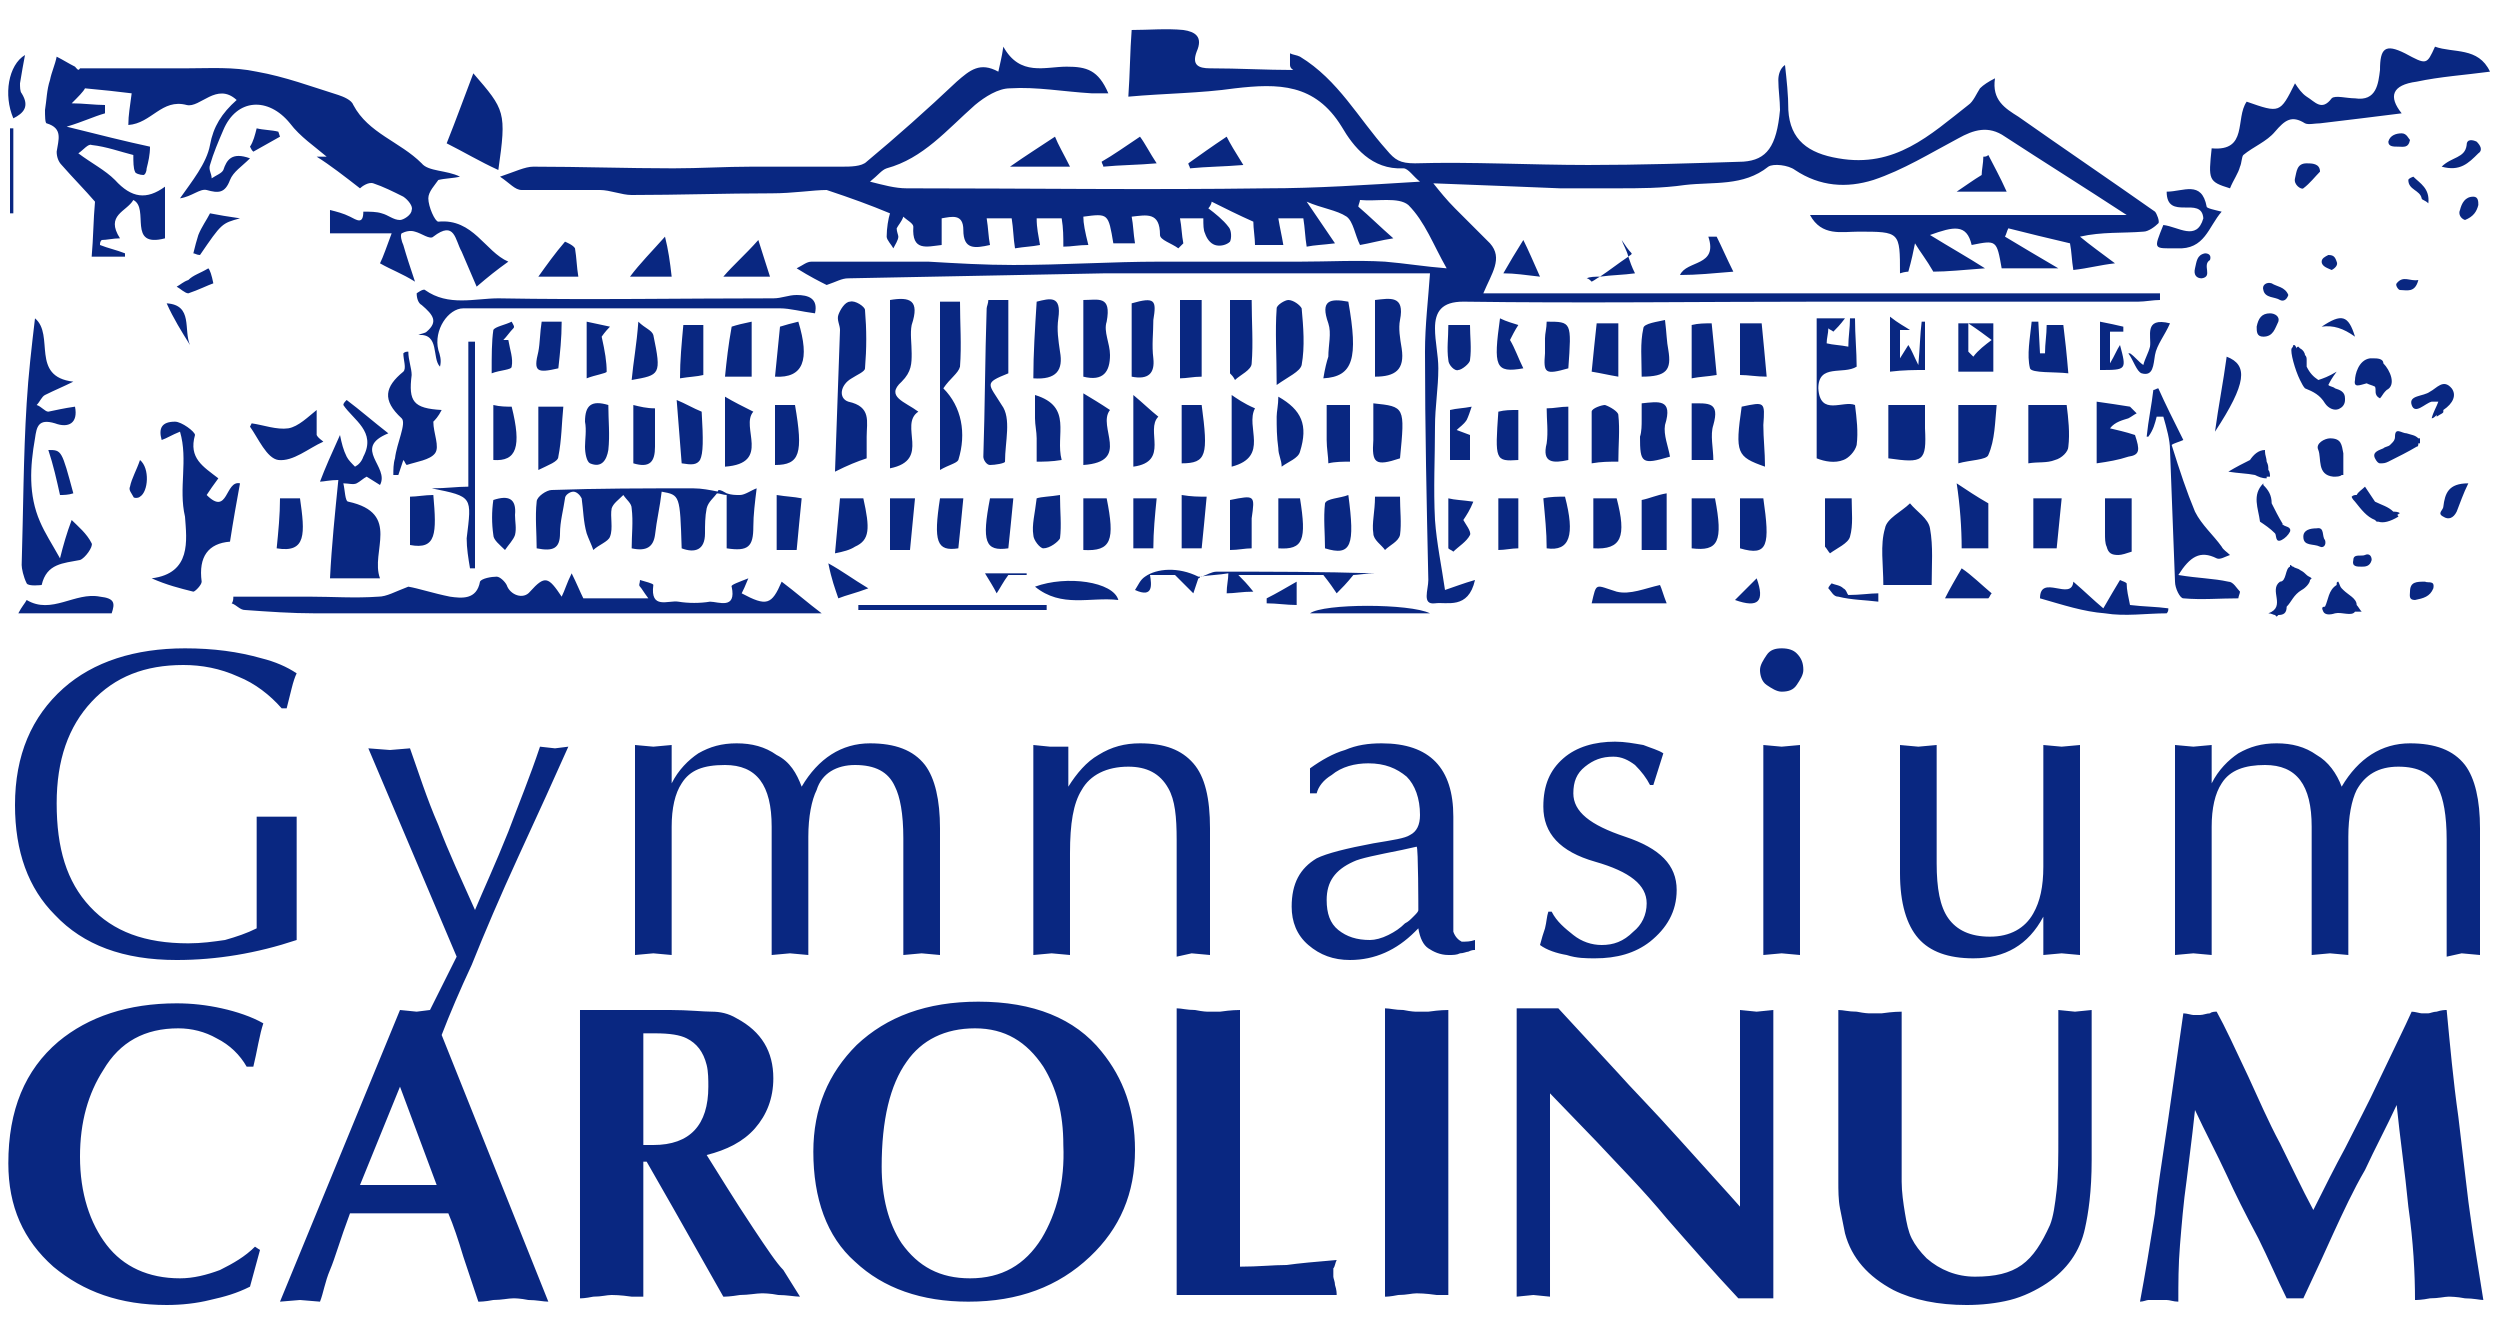
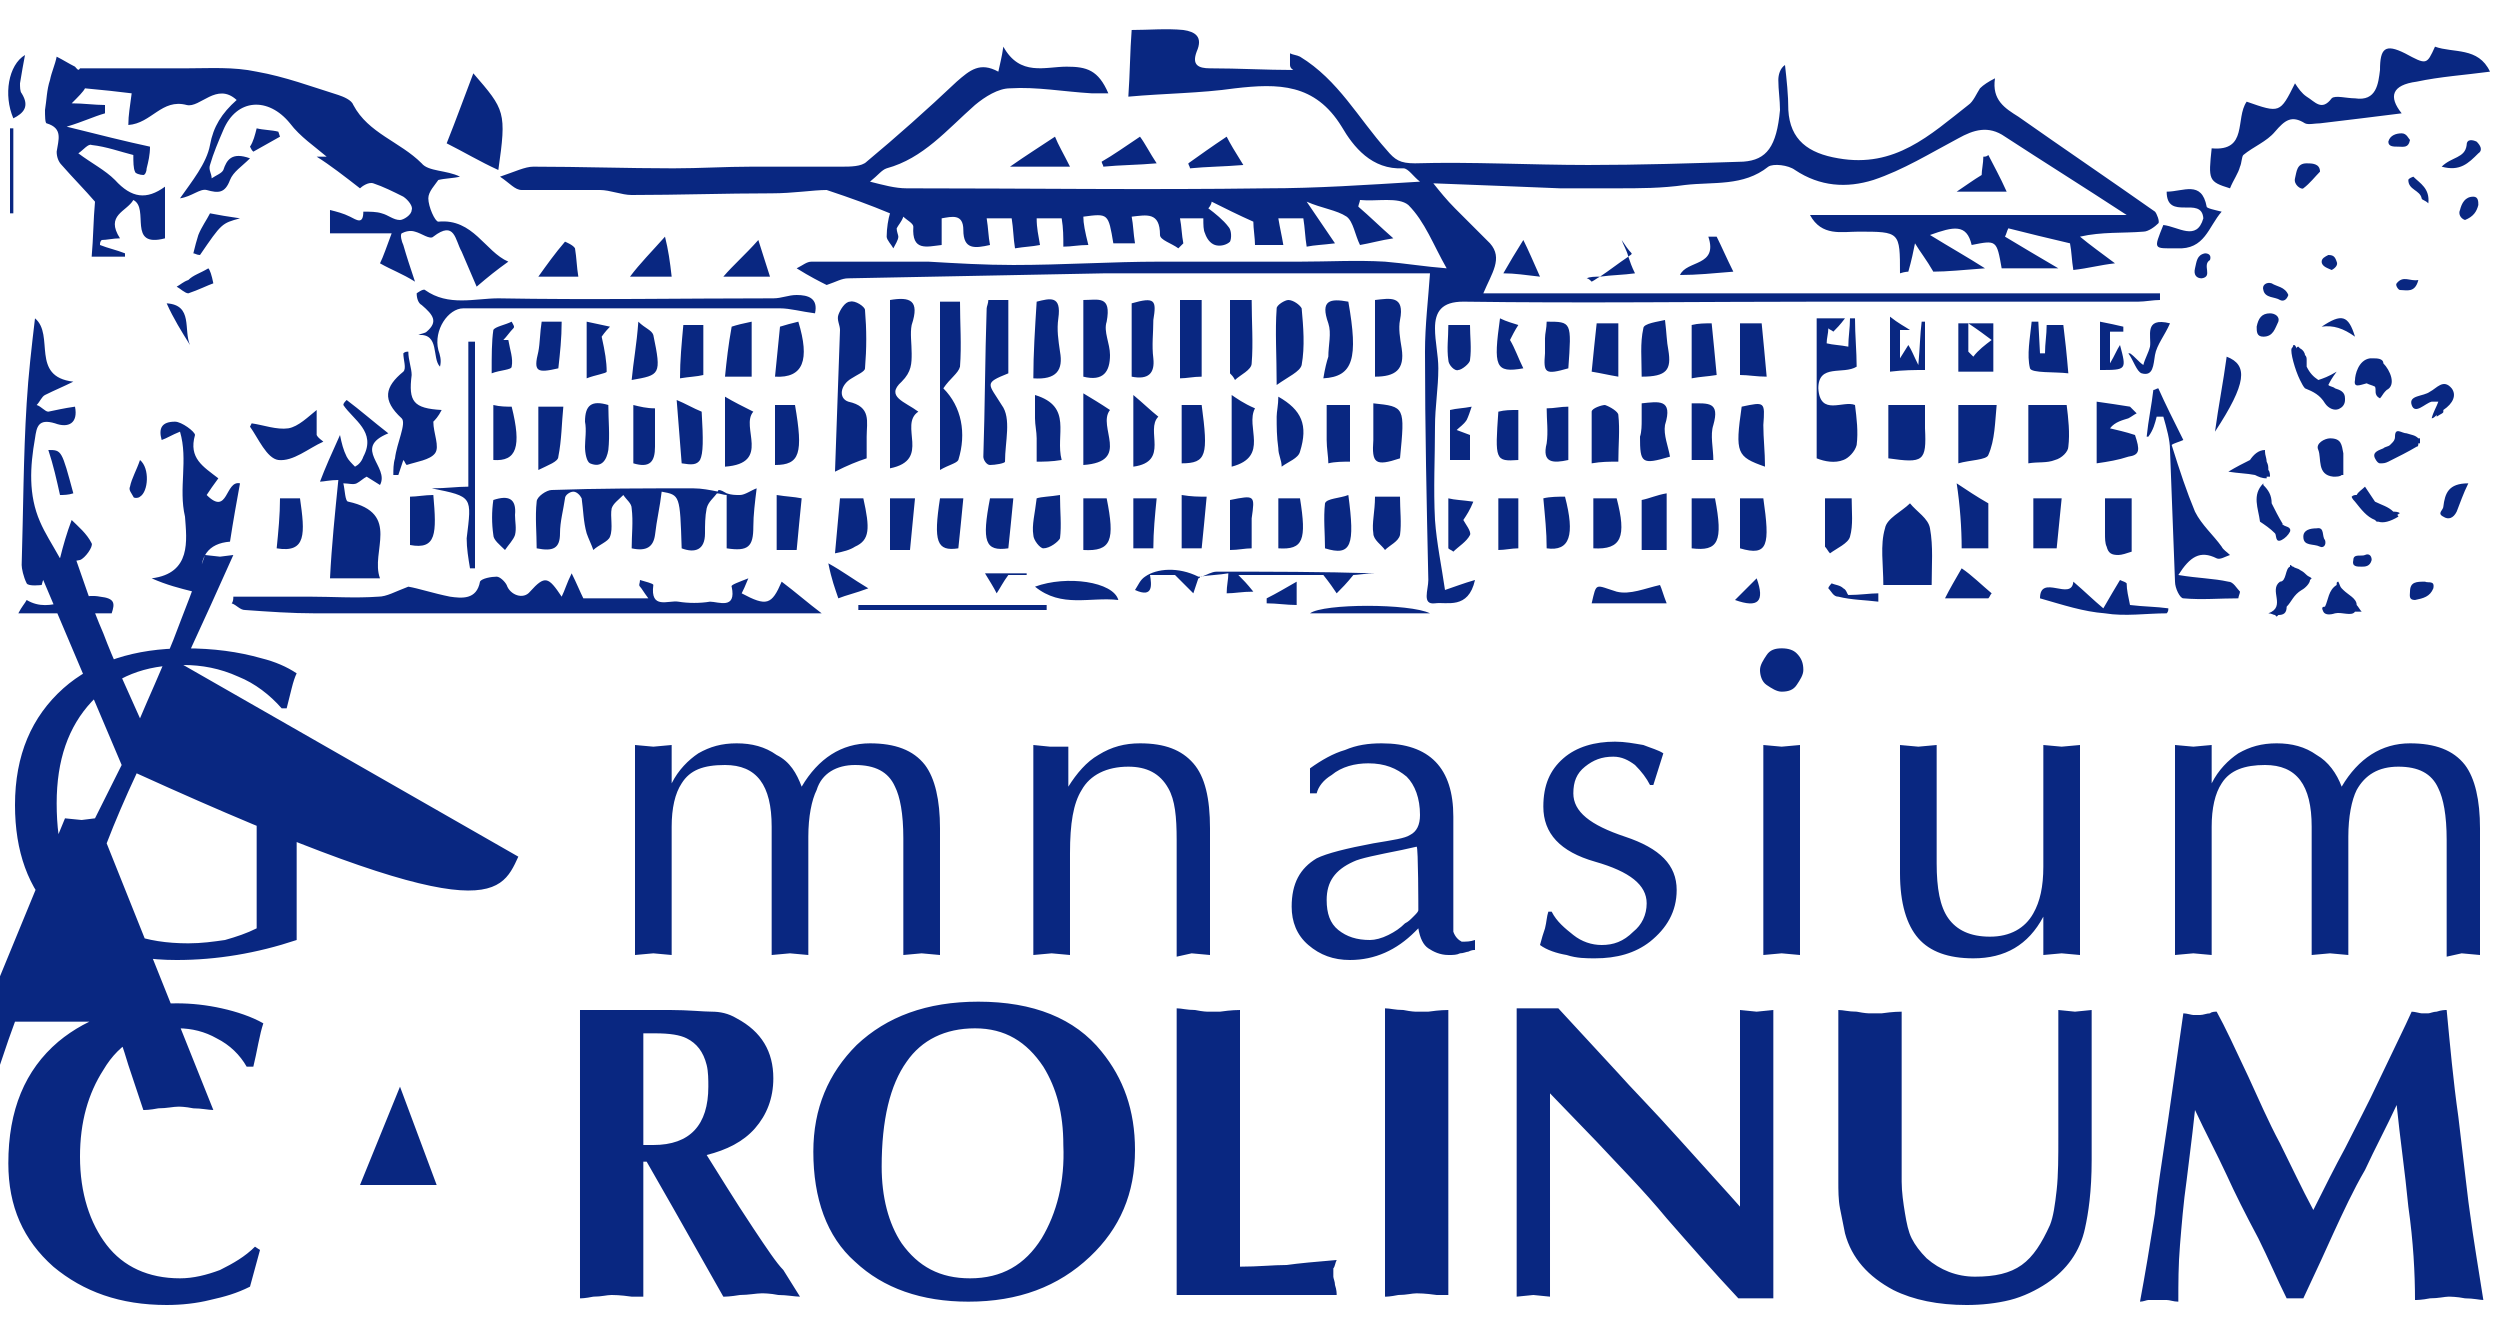
<svg xmlns="http://www.w3.org/2000/svg" version="1.1" id="Layer_1" x="0px" y="0px" width="150px" height="80px" viewBox="0 0 150 80" style="enable-background:new 0 0 150 80;" xml:space="preserve">
  <style type="text/css">
	.st0{fill:#092781;}
</style>
-   <path class="st0" d="M147.1,23.3L147.1,23.3c-0.5-0.6-0.9,0-1.3,0.2c-0.4,0.3-1.3,0.2-1.1,0.8c0.2,0.6,0.8-0.1,1.2-0.2  c0.1,0,0.2,0,0.4,0c-0.1,0.3-0.3,0.6-0.4,1c0.1,0,0.2-0.1,0.3-0.2c0,0,0,0.1,0,0.1c0.3-0.2,0.4-0.2,0.4-0.3c0,0,0,0,0-0.1  C147.2,24.2,147.4,23.7,147.1,23.3C147.2,23.3,147.2,23.3,147.1,23.3C147.1,23.3,147.1,23.3,147.1,23.3L147.1,23.3z M31.3,11.4  c1.6,0,3.1,0,4.7,0c0.6,0,1.3,0.3,1.9,0.3c2.8,0,5.6-0.1,8.4-0.1c1.3,0,2.5-0.2,3.3-0.2c1.5,0.5,2.6,0.9,3.8,1.4  c-0.1,0.3-0.2,0.9-0.2,1.4c0,0.2,0.3,0.5,0.4,0.7c0.1-0.2,0.3-0.5,0.3-0.7c0-0.1-0.1-0.3-0.1-0.5c0.1-0.2,0.3-0.4,0.4-0.7  c0.2,0.2,0.6,0.4,0.6,0.6c-0.1,1.5,0.8,1.2,1.7,1.1v-1.6c0.6-0.1,1.3-0.3,1.3,0.7c0,1.2,0.7,1.1,1.6,0.9c-0.1-0.5-0.1-1-0.2-1.6h1.5  c0.1,0.6,0.1,1.2,0.2,1.8c0.6-0.1,1-0.1,1.5-0.2c-0.1-0.6-0.2-1-0.2-1.6h1.5c0.1,0.6,0.1,1.1,0.1,1.7c0.5,0,0.9-0.1,1.5-0.1  C65.1,13.9,65,13.4,65,13c1.5-0.2,1.5-0.2,1.8,1.6h1.3c-0.1-0.6-0.1-1.1-0.2-1.6c0.9-0.1,1.7-0.3,1.7,1.1c0,0.3,0.7,0.5,1.1,0.8  l0.3-0.3c-0.1-0.5-0.1-1-0.2-1.5h1.4c0,0.4,0,0.7,0.1,0.9c0.1,0.3,0.3,0.6,0.6,0.7c0.3,0.1,0.7,0,0.9-0.2c0.1-0.2,0.1-0.7-0.1-0.9  c-0.3-0.4-0.8-0.8-1.2-1.1c0.1-0.1,0.2-0.3,0.2-0.4c0.8,0.4,1.6,0.8,2.5,1.2c0,0.4,0.1,1,0.1,1.4H77c-0.1-0.6-0.2-1-0.3-1.6h1.5  c0.1,0.6,0.1,1.1,0.2,1.7c0.5-0.1,0.9-0.1,1.7-0.2c-0.6-0.9-1.1-1.6-1.7-2.5c0.9,0.4,1.8,0.5,2.4,0.9c0.4,0.3,0.5,1.1,0.8,1.7  c0.6-0.1,1.3-0.3,2-0.4c-0.8-0.7-1.4-1.3-2.1-1.9c0-0.1,0.1-0.3,0.1-0.4c1,0.1,2.3-0.2,2.9,0.3c1,1,1.5,2.4,2.3,3.8  c-1.3-0.1-2.5-0.3-3.7-0.4c-1.7-0.1-3.4,0-5.1,0c-2.8,0-5.6,0-8.4,0c-2.9,0-5.8,0.2-8.8,0.2c-1.7,0-3.4-0.1-5.1-0.2  c-2.3,0-4.7,0-7,0c-0.3,0-0.5,0.2-0.9,0.4c0.8,0.5,1.4,0.8,1.8,1c0.6-0.2,0.9-0.4,1.3-0.4c5.1-0.1,10.3-0.2,15.4-0.3  c4.8,0,9.5,0,14.3,0c1.7,0,3.3,0,5.2,0c-0.1,1.5-0.3,3.1-0.3,4.7c0,4.6,0.1,9.1,0.2,13.7c0,0.6-0.4,1.5,0.4,1.4  c0.7-0.1,2,0.4,2.4-1.4c-0.7,0.2-1.2,0.4-1.8,0.6c-0.2-1.4-0.5-2.8-0.6-4.2c-0.1-1.9,0-3.7,0-5.6c0-1.2,0.2-2.3,0.2-3.5  c0-0.8-0.2-1.6-0.2-2.4c0-1,0.4-1.6,1.7-1.6c7.2,0.1,14.4,0,21.6,0c6.3,0,12.6,0,18.9,0c0.4,0,0.9-0.1,1.3-0.1c0-0.1,0-0.2,0-0.4  c-4.5,0-9,0-13.5,0c-4.5,0-9.1,0-13.6,0c-4.5,0-8.9,0-13.5,0c0.5-1.2,1.2-2.1,0.4-3c-0.7-0.7-1.4-1.4-2.1-2.1  c-0.5-0.5-0.9-1-1.3-1.5c2.7,0.1,5.1,0.2,7.6,0.3c1.1,0,2.3,0,3.4,0c1.4,0,2.7,0,4.1-0.2c1.7-0.2,3.5,0.1,5-1.1  c0.3-0.2,1.2-0.1,1.6,0.2c1.5,1,3.1,1.1,4.7,0.6c1.8-0.6,3.4-1.6,5.1-2.5c0.9-0.5,1.8-0.8,2.8-0.1c2.3,1.5,4.7,3,7.3,4.7h-19  c0.7,1.3,1.9,1,2.9,1c2.5,0,2.5,0,2.5,2.5c0.3-0.1,0.5-0.1,0.5-0.1c0.2-0.7,0.3-1.2,0.4-1.7c0.3,0.5,0.7,1,1.1,1.7  c0.8,0,1.8-0.1,3.1-0.2c-1.1-0.7-2-1.2-3.3-2c1.4-0.5,2.2-0.7,2.5,0.6c1.5-0.3,1.5-0.3,1.8,1.4h3.4c-1.2-0.7-2.2-1.3-3.2-1.9  c0.1-0.2,0.1-0.3,0.2-0.5c1.2,0.3,2.4,0.6,3.7,0.9c0.1,0.5,0.1,1,0.2,1.6c0.9-0.1,1.6-0.3,2.5-0.4c-0.8-0.6-1.5-1.1-2.1-1.6  c1.3-0.3,2.6-0.2,3.8-0.3c0.3,0,0.7-0.3,0.9-0.5c0.1-0.1-0.1-0.6-0.2-0.7c-2.7-1.9-5.5-3.8-8.2-5.7c-0.8-0.5-1.6-1-1.4-2.3  c-0.4,0.2-0.7,0.4-0.9,0.6c-0.2,0.3-0.4,0.8-0.7,1c-2.3,1.8-4.4,3.8-7.8,3.2c-1.8-0.3-2.9-1.1-3-2.9c0-0.9-0.1-1.8-0.2-2.7  c-0.3,0.2-0.4,0.6-0.4,0.9c0,0.6,0.1,1.2,0.1,1.8c-0.2,2.2-0.8,3-2.2,3.1c-3.1,0.1-6.2,0.2-9.3,0.2c-3.5,0-7-0.2-10.4-0.1  c-0.9,0-1.2-0.2-1.7-0.8c-1.7-1.9-2.9-4.2-5.2-5.6c-0.2-0.1-0.4-0.1-0.6-0.2c0,0.2,0,0.5,0,0.7c0,0.2,0.2,0.3,0.2,0.3  c-1.6,0-3.3-0.1-5-0.1c-0.7,0-1.1-0.2-0.8-1c0.4-0.9-0.1-1.2-0.8-1.3c-1-0.1-2.1,0-3.1,0c-0.1,1.3-0.1,2.6-0.2,4  c2.2-0.2,4.3-0.2,6.4-0.5c2.6-0.3,4.8-0.3,6.4,2.3c0.7,1.2,1.8,2.6,3.7,2.5c0.3,0,0.6,0.5,1,0.8c-3.3,0.2-6.2,0.4-9.2,0.4  c-7.2,0.1-14.4,0-21.6,0c-0.7,0-1.4-0.2-2.2-0.4c0.5-0.4,0.7-0.7,1-0.8c2.2-0.6,3.6-2.3,5.3-3.8c0.6-0.5,1.4-1,2.1-1  c1.6-0.1,3.2,0.2,4.9,0.3c0.3,0,0.7,0,1,0C65.9,4.2,65.2,4,64,4c-1.3,0-2.8,0.6-3.8-1.2c-0.1,0.7-0.2,1-0.3,1.5  c-1.1-0.6-1.7-0.1-2.5,0.6c-1.8,1.7-3.6,3.3-5.4,4.8C51.7,10,51,10,50.5,10c-1.8,0-3.6,0-5.4,0c-1.6,0-3.1,0.1-4.7,0.1  c-2.8,0-5.6-0.1-8.4-0.1c-0.5,0-1.1,0.3-2,0.6C30.6,11,30.9,11.4,31.3,11.4z M3.4,9.1c0,0.3,0.1,0.6,0.3,0.8c0.7,0.8,1.4,1.5,2,2.2  c-0.1,1.1-0.1,2.2-0.2,3.3h2l0-0.2c-0.5-0.2-1-0.3-1.5-0.5c0-0.1,0-0.2,0.1-0.3c0.3,0,0.7-0.1,1.1-0.1c-0.9-1.4,0.4-1.6,0.8-2.3  c1,0.5-0.4,2.9,1.9,2.3v-3.1c-1.1,0.8-2,0.7-3-0.4c-0.6-0.6-1.4-1-2.2-1.6C5,9,5.3,8.6,5.5,8.7C6.4,8.8,7.2,9.1,8,9.3  c0,0.4,0,0.8,0.1,1c0,0.1,0.3,0.2,0.5,0.2c0.1,0,0.2-0.2,0.2-0.4C8.9,9.7,9,9.3,9,8.8C7.6,8.5,6,8.1,4,7.6C5,7.3,5.6,7,6.3,6.8  c0-0.2,0-0.3,0-0.5c-0.6,0-1.3-0.1-2-0.1c0.4-0.4,0.7-0.7,0.8-0.9c1.1,0.1,2,0.2,2.8,0.3C7.8,6.4,7.7,6.9,7.7,7.5  c1.4-0.1,2-1.6,3.5-1.2c0.8,0.2,1.8-1.4,3-0.3c-0.9,0.8-1.4,1.6-1.6,2.7c-0.2,1.1-1.1,2.2-1.8,3.2c0.7-0.1,1.2-0.6,1.6-0.5  c0.7,0.2,1.1,0.2,1.4-0.6c0.2-0.5,0.7-0.8,1.2-1.3c-1.1-0.4-1.4,0.1-1.6,0.7c-0.1,0.2-0.4,0.3-0.7,0.5c0-0.3-0.2-0.5-0.1-0.8  c0.2-0.7,0.5-1.4,0.8-2.1c0.8-1.9,2.7-2,4-0.4c0.6,0.8,1.5,1.4,2.2,2c-0.2,0-0.5,0-0.6,0c0.8,0.5,1.7,1.2,2.6,1.9  c0.1-0.1,0.5-0.4,0.8-0.3c0.6,0.2,1.2,0.5,1.8,0.8c0.3,0.2,0.6,0.6,0.5,0.8c0,0.3-0.5,0.6-0.7,0.6c-0.4,0-0.7-0.3-1.1-0.4  c-0.3-0.1-0.7-0.1-1.1-0.1c0,0.8-0.4,0.5-0.8,0.3c-0.4-0.2-0.8-0.3-1.2-0.4v1.4h3.7c-0.3,0.8-0.5,1.4-0.7,1.8  c0.7,0.4,1.3,0.6,2.1,1.1c-0.3-0.9-0.5-1.5-0.7-2.2c-0.1-0.2-0.2-0.6-0.1-0.7c0.2-0.1,0.5-0.2,0.8-0.1c0.4,0.1,0.9,0.5,1.1,0.3  c1.3-1,1.3,0.2,1.7,0.9c0.3,0.7,0.6,1.4,0.9,2.1c0.7-0.6,1.2-1,1.9-1.5c-1.4-0.6-2.1-2.6-4.2-2.4c-0.2,0-0.6-0.9-0.6-1.4  c0-0.4,0.4-0.8,0.6-1.1c0.4-0.1,0.9-0.1,1.3-0.2c-0.8-0.4-1.9-0.3-2.3-0.8c-1.3-1.3-3.2-1.8-4.1-3.5c-0.1-0.3-0.6-0.5-0.9-0.6  c-1.6-0.5-3.2-1.1-4.9-1.4c-1.4-0.3-2.8-0.2-4.2-0.2c-2.1,0-4.3,0-6.4,0C4.7,4.3,4.6,4.1,4.5,4C4.1,3.8,3.8,3.6,3.4,3.4  C3.3,3.9,3.1,4.3,3,4.8C2.8,5.4,2.8,6,2.7,6.6c0,0.3,0,0.8,0.1,0.8C3.8,7.7,3.5,8.4,3.4,9.1z M48,36.8h1.3c-0.8-0.6-1.6-1.3-2.4-1.9  c-0.6,1.4-0.9,1.5-2.4,0.7c0.1-0.2,0.2-0.4,0.4-0.9c-0.5,0.2-1.1,0.4-1,0.5c0.3,1.4-0.8,0.9-1.3,0.9c-0.6,0.1-1.3,0.1-1.9,0  c-0.6-0.1-1.7,0.5-1.5-1c0-0.1-0.5-0.2-0.8-0.3c0,0.2-0.1,0.3,0,0.4c0.1,0.1,0.2,0.3,0.5,0.7H35c-0.2-0.4-0.4-0.9-0.7-1.5  c-0.3,0.6-0.4,1-0.6,1.4c-0.8-1.2-1-1.3-1.9-0.3c-0.4,0.5-1.2,0.2-1.4-0.4c-0.1-0.2-0.4-0.5-0.6-0.5c-0.3,0-0.9,0.1-1,0.3  c-0.2,1.1-1.1,1-1.8,0.9c-1-0.2-1.9-0.5-2.5-0.6c-0.8,0.3-1.3,0.6-1.8,0.6c-1.4,0.1-2.8,0-4.1,0c-1.5,0-3,0-4.6,0  c0,0.1,0,0.3-0.1,0.4c0.3,0.1,0.5,0.4,0.8,0.4c1.4,0.1,2.8,0.2,4.2,0.2C28.6,36.8,38.3,36.8,48,36.8z M133.8,11.3  c0.2-0.5,0.5-0.9,0.6-1.3c0.1-0.2,0.1-0.6,0.2-0.7c0.6-0.5,1.4-0.8,1.9-1.4c0.6-0.7,1-1,1.8-0.5c0.2,0.1,0.6,0,0.9,0  c1.7-0.2,3.3-0.4,4.9-0.6c-0.8-1-0.6-1.7,0.9-1.9c1.4-0.3,2.9-0.4,4.4-0.6c-0.7-1.5-2.2-1.1-3.3-1.5c-0.5,1.1-0.5,1.1-1.8,0.4  c-1.2-0.6-1.5-0.3-1.5,1c-0.1,0.8-0.2,1.9-1.5,1.7c-0.5,0-1.2-0.2-1.4,0c-0.6,0.8-1,0.2-1.5-0.1c-0.3-0.2-0.5-0.5-0.7-0.8  c-0.9,1.8-0.9,1.8-2.9,1.1c-0.7,1,0.1,3-2.1,2.8C132.5,10.8,132.5,10.9,133.8,11.3z M45.2,31.6c0-0.7,0.1-1.5,0.2-2.3  c-0.3,0.1-0.7,0.4-1,0.4c-0.3,0-0.5,0-0.8-0.1v3.3C44.9,33.1,45.2,32.8,45.2,31.6z M43.1,29.4c0,0.1-0.1,0.1-0.1,0.2  c0.2,0,0.4,0.1,0.6,0.1v-0.1C43.4,29.5,43.3,29.4,43.1,29.4z M33.1,29.4c-0.3,0-0.9,0.4-0.9,0.7c-0.1,0.9,0,1.9,0,2.8  c1,0.2,1.4,0,1.4-0.9c0-0.7,0.2-1.4,0.3-2.1c0-0.2,0.3-0.4,0.5-0.4c0.2,0,0.4,0.2,0.5,0.4c0.1,0.7,0.1,1.4,0.3,2.1  c0.1,0.3,0.3,0.7,0.4,1c0.3-0.3,0.9-0.5,1-0.8c0.2-0.5,0-1.2,0.1-1.7c0.1-0.3,0.4-0.5,0.7-0.8c0.2,0.3,0.5,0.5,0.5,0.8  c0.1,0.8,0,1.6,0,2.4c0.9,0.2,1.3-0.1,1.4-0.8c0.1-0.9,0.3-1.7,0.4-2.6c1.1,0.2,1.1,0.2,1.2,3.4c0.8,0.3,1.4,0.1,1.4-0.9  c0-0.5,0-1,0.1-1.5c0.1-0.4,0.4-0.6,0.7-1c-0.5-0.1-1-0.2-1.5-0.2C38.7,29.3,35.9,29.3,33.1,29.4z M1.6,35c0.1,0.2,0.9,0.1,0.9,0.1  c0.3-1.3,1.3-1.3,2.3-1.5c0.3-0.1,0.8-0.8,0.7-1c-0.3-0.6-0.8-1-1.2-1.4c-0.3,0.8-0.5,1.5-0.7,2.3c-0.5-0.9-0.9-1.5-1.2-2.2  c-0.7-1.6-0.6-3.3-0.3-5c0.1-0.7,0.2-1.2,1.2-0.9c0.8,0.3,1.4,0,1.2-1c-0.7,0.1-1.1,0.2-1.6,0.3c-0.2,0-0.4-0.3-0.7-0.4  c0.2-0.2,0.3-0.5,0.5-0.6c0.6-0.3,1.1-0.5,1.7-0.8c-2.6-0.3-1.1-2.8-2.3-3.8c-0.2,1.7-0.4,3.4-0.5,5.1c-0.2,3.2-0.2,6.4-0.3,9.7  C1.3,34.1,1.4,34.6,1.6,35z M9.1,34.7c0.9,0.4,1.7,0.6,2.5,0.8c0.1,0,0.5-0.4,0.5-0.6c-0.2-1.5,0.4-2.3,1.7-2.4  c0.2-1.3,0.4-2.4,0.6-3.5c-0.9-0.2-0.7,2-2,0.7c0.2-0.3,0.4-0.6,0.7-1c-0.9-0.7-1.8-1.2-1.4-2.6c0-0.2-0.8-0.8-1.2-0.8  c-0.8,0-1,0.4-0.8,1.1c0.3-0.1,0.6-0.3,1.1-0.5c0.5,1.7-0.1,3.4,0.3,5.1C11.2,32.4,11.5,34.4,9.1,34.7z M21.3,28  c-0.2-0.2-0.4-0.4-0.5-0.6c-0.2-0.4-0.3-0.8-0.4-1.3c-0.5,1.1-0.9,2-1.2,2.8c0.2,0,0.6-0.1,1.1-0.1c-0.2,2-0.4,3.9-0.5,5.9h3  c-0.6-1.6,1.3-3.9-1.9-4.6c-0.2,0-0.2-0.7-0.3-1.1c0.3,0,0.6,0.1,0.8,0c0.2-0.1,0.4-0.3,0.6-0.4c0.3,0.2,0.5,0.3,0.8,0.5  c0.6-1.1-1.7-2.2,0.5-3.1c-0.9-0.7-1.7-1.4-2.5-2c-0.1,0.1-0.2,0.2-0.2,0.3c0.6,0.9,2,1.6,1.2,3.1C21.7,27.7,21.5,27.9,21.3,28z   M129.4,25c0.1,0,0.3,0,0.4,0c0.2,0.7,0.4,1.4,0.4,2c0.1,2.6,0.2,5.3,0.3,7.9c0,0.4,0.3,1,0.5,1c1.1,0.1,2.2,0,3.3,0  c0-0.1,0.1-0.3,0.1-0.4c-0.2-0.2-0.4-0.6-0.7-0.6c-0.9-0.2-1.8-0.2-3-0.4c0.7-1.1,1.3-1.5,2.3-1c0.2,0.1,0.5-0.1,0.8-0.2  c-0.2-0.2-0.4-0.3-0.5-0.5c-0.5-0.7-1.2-1.3-1.6-2.1c-0.5-1.2-0.9-2.4-1.4-4c0.1-0.1,0.5-0.2,0.7-0.3c-0.6-1.2-1.1-2.2-1.5-3.1  c-0.1,0-0.2,0.1-0.3,0.1c-0.1,0.9-0.3,1.8-0.4,2.8c0,0,0.1,0,0.1,0C129.2,25.8,129.3,25.4,129.4,25z M25.6,19.9  c-0.1,0.1-0.3,0.1-0.5,0.2c1.3-0.1,0.8,1.4,1.3,1.9c0.1-0.4,0-0.7-0.1-1c-0.3-1.2,0.6-2.5,1.5-2.5c0.9,0,1.9,0,2.8,0  c5.4,0,10.8,0,16.2,0c0.6,0,1.3,0.2,2.1,0.3c0.2-0.9-0.4-1.1-1.1-1.1c-0.5,0-0.9,0.2-1.4,0.2c-5.5,0-11,0.1-16.5,0  c-1.4,0-3,0.5-4.4-0.5c-0.1-0.1-0.5,0.2-0.5,0.2c0,0.3,0.1,0.6,0.3,0.7C26,18.9,26.3,19.3,25.6,19.9z M52,27.5c0-0.5,0-0.9,0-1.3  c0-0.9,0.3-1.8-1.1-2.1c-0.6-0.2-0.5-1,0.2-1.4c0.3-0.2,0.8-0.4,0.8-0.6c0.1-1.2,0.1-2.3,0-3.5c0-0.2-0.6-0.6-0.9-0.5  c-0.3,0-0.6,0.5-0.7,0.8c-0.1,0.3,0.1,0.6,0.1,0.9c-0.1,2.8-0.2,5.6-0.3,8.5C50.9,27.9,51.4,27.7,52,27.5z M110.6,27.6  c0.3-0.1,0.7-0.5,0.8-0.9c0.1-0.8,0-1.6-0.1-2.4c-0.7-0.3-2.1,0.7-2.2-1c0-1.5,1.5-0.8,2.3-1.3c0-0.9-0.1-1.9-0.1-2.9  c-0.1,0-0.2,0-0.3,0c0,0.6-0.1,1.1-0.1,1.7c-0.5-0.1-0.9-0.1-1.3-0.2c0-0.3,0.1-0.6,0.1-0.9c0.1,0.1,0.2,0.1,0.3,0.2  c0.2-0.2,0.4-0.4,0.7-0.8H109v8.4C109.5,27.7,110.1,27.8,110.6,27.6z M53.4,18v10.1c2.5-0.5,0.5-2.6,1.7-3.4c-0.8-0.6-2-0.9-1-1.8  c0.6-0.6,0.6-1.1,0.6-1.7c0-0.6-0.1-1.2,0-1.7C55.2,18,54.6,17.8,53.4,18z M113,35.1h2.9c0-1.2,0.1-2.3-0.1-3.4  c-0.1-0.6-0.8-1-1.2-1.5c-0.5,0.5-1.4,0.9-1.5,1.5C112.8,32.7,113,33.9,113,35.1z M59.2,18.5c-0.1,3-0.1,5.9-0.2,8.9  c0,0.2,0.2,0.5,0.4,0.5c0.3,0,0.9-0.1,0.9-0.2c0-1.2,0.4-2.6-0.2-3.4C59.3,23,59,23,60.5,22.4V18h-1.2  C59.3,18.2,59.2,18.4,59.2,18.5z M28.4,4.4c-0.5,1.3-1,2.7-1.6,4.2c1,0.5,2,1.1,3.1,1.6C30.4,6.7,30.3,6.6,28.4,4.4z M57.6,22  c0.1-1.3,0-2.6,0-3.9h-1.2v10.1c0.5-0.3,1-0.4,1.1-0.6c0.5-1.6,0.2-3.2-0.9-4.3C57,22.7,57.5,22.4,57.6,22z M24.1,25.1  c0.3,0.3-0.3,1.5-0.4,2.4c-0.1,0.3-0.1,0.7-0.1,1c0.1,0,0.2,0,0.3,0c0.1-0.3,0.2-0.6,0.3-0.9c0.1,0.1,0.1,0.2,0.2,0.3  c0.6-0.2,1.4-0.3,1.7-0.7c0.3-0.4-0.1-1.2-0.1-1.9c0.1-0.1,0.3-0.3,0.5-0.7c-1.7-0.1-2-0.5-1.8-2.1c0-0.4-0.2-0.9-0.2-1.4  c-0.1,0-0.2,0-0.3,0.1c0,0.4,0.2,0.9,0,1.1C23.1,23.2,22.9,24,24.1,25.1z M124.1,26.8c0.1-0.8,0-1.7-0.1-2.5h-2.3v3.5  c0.6-0.1,1.1,0,1.6-0.2C123.7,27.5,124.1,27.1,124.1,26.8z M117.5,27.8c0.7-0.2,1.7-0.2,1.8-0.5c0.4-0.9,0.4-2,0.5-3h-2.3V27.8z   M82.5,18v4.6c1.2,0,1.8-0.4,1.6-1.7c-0.1-0.6-0.2-1.2-0.1-1.7C84.3,17.7,83.4,17.9,82.5,18z M65,18v4.6c1.2,0.3,1.6-0.3,1.6-1.3  c0-0.7-0.4-1.4-0.2-2C66.7,17.7,65.9,18,65,18z M113.3,27.5c2.1,0.3,2.3,0.2,2.2-1.8c0-0.5,0-0.9,0-1.4h-2.2L113.3,27.5L113.3,27.5z   M128.1,26.1c-0.6-0.2-1.1-0.3-1.5-0.4c0.3-0.4,0.8-0.5,1.1-0.6c0.2-0.1,0.3-0.2,0.5-0.3c-0.1-0.1-0.3-0.3-0.4-0.4  c-0.6-0.1-1.3-0.2-2-0.3v3.7c0.7-0.1,1.3-0.2,1.9-0.4C128.4,27.3,128.4,27,128.1,26.1z M62.2,18.1c-0.1,1.6-0.2,3.1-0.2,4.6  c1.4,0.1,1.8-0.5,1.6-1.6c-0.1-0.7-0.2-1.3-0.1-2C63.7,17.7,63,17.9,62.2,18.1z M28.2,34.1c0.1,0,0.2,0,0.3,0V20.5h-0.4v8.7  c-0.7,0-1.3,0.1-2.2,0.1c2.5,0.5,2.4,0.5,2.1,3C28,32.9,28.1,33.5,28.2,34.1z M72.1,18h-1.3v4.7c0.4,0,0.8-0.1,1.3-0.1V18z M73.8,18  v4.4c0.1,0.1,0.2,0.2,0.3,0.4c0.3-0.3,1-0.6,1-1c0.1-1.2,0-2.5,0-3.8C75.2,18,73.8,18,73.8,18z M130.6,14.9c1.7,0.1,1.9-1.3,2.7-2.2  c-0.4-0.1-0.9-0.2-0.9-0.3c-0.3-1.6-1.4-0.9-2.4-0.9c0,1.8,2.1,0.2,2.2,1.6c-0.4,1.4-1.5,0.5-2.4,0.4  C129.2,15,129.2,14.9,130.6,14.9z M130.1,36.5c-0.7-0.1-1.5-0.1-2.3-0.2c-0.1-0.5-0.2-0.9-0.2-1.3c-0.1-0.1-0.2-0.1-0.4-0.2  c-0.3,0.5-0.6,1-1,1.7c-0.6-0.5-1.1-1-1.8-1.6c-0.1,1.2-2-0.5-2,1c1.4,0.4,2.6,0.8,3.9,0.9c1.2,0.2,2.5,0,3.7,0  C130.1,36.7,130.1,36.6,130.1,36.5z M16.7,27.6c0.9,0.1,1.8-0.7,2.7-1.1c-0.1-0.1-0.3-0.2-0.4-0.4v-1.5c-0.5,0.4-1.1,1-1.7,1.1  c-0.7,0.1-1.5-0.2-2.2-0.3L15,25.6C15.5,26.3,16,27.5,16.7,27.6z M79.4,22.7c1.8-0.1,2.1-1.2,1.5-4.6c-1.1-0.2-1.7-0.1-1.2,1.3  c0.2,0.6,0,1.3,0,2C79.6,21.7,79.5,22.1,79.4,22.7z M77.3,18c-0.2,0-0.7,0.3-0.7,0.5c-0.1,1.4,0,2.8,0,4.6c0.7-0.5,1.4-0.8,1.5-1.2  c0.2-1.1,0.1-2.3,0-3.4C78,18.3,77.6,18,77.3,18z M43.5,23.8V28c2.8-0.2,0.9-2.4,1.7-3.3C44.6,24.4,44,24.1,43.5,23.8z M117.7,32.9  h1.6v-2.7c-0.7-0.4-1.3-0.8-1.9-1.2C117.6,30.3,117.7,31.7,117.7,32.9z M124.1,22.4c-0.1-1.2-0.2-2.1-0.3-2.9h-1  c0,0.6-0.1,1.1-0.1,1.7c-0.1,0-0.2,0-0.3,0l-0.1-1.9c-0.1,0-0.3,0-0.4,0c-0.1,1-0.3,2-0.1,2.8C121.9,22.4,123.3,22.3,124.1,22.4z   M65,23.6v4.3c2.9-0.2,0.8-2.3,1.6-3.3C66,24.2,65.5,23.9,65,23.6z M67.9,18.2v4.4c1,0.2,1.4-0.2,1.3-1.1c-0.1-0.8,0-1.5,0-2.3  C69.4,18,69.3,17.8,67.9,18.2z M126.3,32c0,0.3,0,0.6,0.1,0.8c0.1,0.4,0.3,0.5,0.7,0.5c0.2,0,0.5-0.1,0.8-0.2c0-1,0-2.1,0-3.2h-1.6  C126.3,30.7,126.3,31.3,126.3,32z M63.7,27.6c-0.4-1.5,0.7-3.2-1.6-3.9c0,0.5,0,1,0,1.4c0,0.4,0.1,0.8,0.1,1.2c0,0.5,0,0.9,0,1.4  C62.6,27.7,63.1,27.7,63.7,27.6z M84,27.5c0.3-3.1,0.3-3.1-1.6-3.3c0,0.7,0,1.5,0,2.2C82.3,27.8,82.5,28,84,27.5z M104.5,24.4  c-0.4,2.8-0.3,3,1.4,3.6c0-0.9-0.1-1.7-0.1-2.5C105.9,24.1,105.9,24.1,104.5,24.4z M51.3,32.8c0.9-0.4,0.9-1.1,0.5-2.9  c-0.2,0-0.5,0-0.7,0h-0.7c-0.1,1.1-0.2,2.2-0.3,3.3C50.6,33.1,51,33,51.3,32.8z M95.5,27.8c0.6-0.1,1-0.1,1.6-0.1c0-1,0.1-1.9,0-2.8  c0-0.2-0.5-0.5-0.8-0.6c-0.2,0-0.8,0.2-0.8,0.4C95.5,25.7,95.5,26.7,95.5,27.8z M62.8,36.3H51.5c0,0.1,0,0.2,0,0.3h11.3  C62.8,36.5,62.8,36.4,62.8,36.3z M100.2,27.4c-0.1-0.6-0.4-1.3-0.3-1.9c0.5-1.6-0.4-1.4-1.4-1.3c0,0.4,0,0.7,0,1c0,0.3,0,0.7-0.1,1  C98.4,27.8,98.5,27.9,100.2,27.4z M73.9,23.7V28c2.3-0.6,0.8-2.4,1.4-3.5C74.6,24.2,74.2,23.9,73.9,23.7z M105.8,29.9h-1.4v3  C106.1,33.4,106.2,32.7,105.8,29.9z M98.5,33h1.5v-3.4c-0.6,0.1-1,0.3-1.5,0.4V33z M35.1,26.8c0,0.4,0.1,0.9,0.3,1  c0.7,0.3,1-0.2,1.1-0.8c0.1-0.9,0-1.8,0-2.7c-1-0.3-1.4,0-1.4,1C35.2,25.8,35.1,26.4,35.1,26.8z M47.7,24.3h-1.2v3.6  C48,27.9,48.2,27.2,47.7,24.3z M81,27.7v-3.4h-1.4c0,0.7,0,1.4,0,2.1c0,0.5,0.1,1,0.1,1.4C80.1,27.7,80.6,27.7,81,27.7z M70.9,27.8  c1.5,0,1.6-0.5,1.2-3.5h-1.2V27.8z M111,32.2c0.2-0.7,0.1-1.5,0.1-2.3h-1.6v2.9c0.1,0.1,0.2,0.3,0.3,0.4  C110.2,32.9,110.9,32.6,111,32.2z M95.6,29.9v3c1.7,0.1,2-0.7,1.4-3H95.6z M32.3,28.2c0.6-0.3,1.2-0.5,1.2-0.8c0.2-1,0.2-2,0.3-3  h-1.5C32.3,24.4,32.3,28.2,32.3,28.2z M66.4,29.9H65v3.1C66.7,33.1,66.9,32.4,66.4,29.9z M67.1,36c-0.3-1.1-3.1-1.5-5-0.8  C63.7,36.5,65.4,35.8,67.1,36z M82.4,32c0,0.4,0.5,0.7,0.7,1c0.3-0.3,0.8-0.5,0.9-0.9c0.1-0.7,0-1.5,0-2.3h-1.5  C82.5,30.7,82.3,31.4,82.4,32z M62,32.1c0,0.3,0.4,0.8,0.6,0.8c0.4,0,0.9-0.4,1-0.6c0.1-0.8,0-1.6,0-2.6c-0.6,0.1-1.1,0.1-1.4,0.2  C62.1,30.8,61.9,31.5,62,32.1z M100.1,21c-0.1-0.5-0.1-1-0.2-1.8c-0.4,0.1-1.3,0.2-1.3,0.5c-0.2,0.9-0.1,1.8-0.1,2.9  C100,22.6,100.3,22.2,100.1,21z M70.9,32.9h1.2c0.1-1,0.2-2,0.3-3.1c-0.5,0-0.9,0-1.5-0.1V32.9z M105.7,19.4h-1.3v3.1  c0.5,0,1,0.1,1.6,0.1C105.9,21.5,105.8,20.4,105.7,19.4z M53.4,33h1.2c0.1-1.1,0.2-2,0.3-3.1h-1.5V33z M76.7,23.8  c0,0.5-0.1,0.9-0.1,1.2c0,0.6,0,1.2,0.1,1.9c0,0.4,0.2,0.7,0.2,1.1c0.4-0.3,1-0.5,1.1-0.9C78.5,25.5,78.1,24.6,76.7,23.8z   M48.1,29.9c-0.5-0.1-0.9-0.1-1.5-0.2V33h1.2C47.9,31.9,48,30.9,48.1,29.9z M43.5,22.6h1.6v-3.3c-0.5,0.1-0.9,0.2-1.2,0.3  C43.7,20.7,43.6,21.6,43.5,22.6z M114.6,19.8c-0.3-0.2-0.7-0.4-1.2-0.8v3.3c0.8-0.1,1.5-0.1,2.1-0.1v-2.9c-0.1,0-0.2,0-0.2,0  c-0.1,0.8-0.1,1.5-0.2,2.6c-0.3-0.6-0.4-0.9-0.6-1.2c-0.2,0.3-0.3,0.5-0.5,0.8v-1.7C113.9,19.8,114.6,19.8,114.6,19.8z M68,23.7V28  c2.2-0.3,0.7-2.2,1.5-3C69,24.6,68.6,24.2,68,23.7z M73.8,30v3c0.5,0,0.9-0.1,1.3-0.1c0-0.4,0-0.6,0-0.9c0-0.3,0-0.6,0-0.9  C75.3,29.7,75.3,29.7,73.8,30z M97.1,19.4h-1.3c-0.1,1-0.2,1.8-0.3,2.9c0.6,0.1,1,0.2,1.6,0.3V19.4z M94.1,27.6v-3.2  c-0.5,0-0.8,0.1-1.3,0.1c0,0.7,0.1,1.4,0,2.1C92.5,27.8,93.2,27.8,94.1,27.6z M92.8,32.9c1.4,0.2,1.7-0.8,1.1-3.1  c-0.4,0-0.9,0-1.3,0.1C92.7,31,92.8,31.9,92.8,32.9z M40.9,27.8c0.6,0.1,0.9,0.1,1.1-0.2c0.2-0.4,0.2-1.2,0.1-2.9  c-0.5-0.2-1-0.5-1.5-0.7C40.7,25.3,40.8,26.6,40.9,27.8z M24.6,32.7c1.6,0.3,1.6-0.7,1.4-3c-0.5,0-1,0.1-1.4,0.1V32.7z M47.9,19.3  c-0.4,0.1-0.8,0.2-1.1,0.3c-0.1,1-0.2,2-0.3,3C48.2,22.7,48.6,21.6,47.9,19.3z M97,35.5c-1.3-0.4-1.2-0.6-1.5,0.7h4.5  c-0.2-0.5-0.3-0.9-0.4-1.1C98.7,35.3,97.8,35.7,97,35.5z M80.2,35.6c0.3-0.3,0.6-0.6,1-1.1c0.2,0,0.8-0.1,1.3-0.1  c-3.2-0.1-6.3-0.1-9.5-0.1c-0.3,0-0.6,0.2-0.9,0.3c-0.1,0-0.1,0-0.2,0c0,0,0,0,0,0c-1.2-0.6-2.5-0.5-3.2,0c-0.3,0.2-0.4,0.5-0.6,0.8  c1.1,0.5,1-0.3,0.9-0.9h1.5c0.5,0.5,0.8,0.8,1.1,1.1c0.1-0.3,0.2-0.6,0.3-0.9c0,0,0,0,0,0l0,0c0,0,0.1,0,0.1-0.1  c0.6-0.1,1.1-0.1,1.7-0.2c0,0.4-0.1,0.7-0.1,1.2c0.5,0,0.9-0.1,1.6-0.1c-0.4-0.5-0.6-0.7-0.9-1h5.1C79.8,35,80,35.3,80.2,35.6z   M117.5,19.4v2.9h2.1v-2.9h-1.5c0.6,0.4,1,0.7,1.4,1c-0.4,0.3-0.8,0.6-1.1,1c-0.1-0.1-0.2-0.2-0.3-0.3v-1.7H117.5z M102.9,29.9h-1.4  v3C103.1,33.1,103.4,32.5,102.9,29.9z M16.6,32.9c1.8,0.3,1.7-0.9,1.4-3h-1.2C16.8,30.9,16.7,31.9,16.6,32.9z M79.5,32.9  c1.6,0.5,1.8-0.2,1.4-3.2c-0.5,0.2-1.3,0.2-1.4,0.5C79.4,31.1,79.5,32,79.5,32.9z M101.5,27.6h1.3c0-0.7-0.2-1.5,0-2.1  c0.4-1.4-0.3-1.3-1.3-1.3L101.5,27.6L101.5,27.6z M122.1,32.9h1.3c0.1-1,0.2-2,0.3-3h-1.7V32.9z M6.1,36.8c0.2,0,0.4,0,0.6,0  c0.2-0.6,0.2-0.9-0.7-1c-1.5-0.3-2.9,1.1-4.4,0.2c-0.1,0.2-0.3,0.4-0.5,0.8C3,36.8,4.6,36.8,6.1,36.8z M38,24.3v3.5  c1,0.3,1.3-0.1,1.3-1c0-0.7,0-1.5,0-2.3C38.8,24.5,38.4,24.4,38,24.3z M94.1,22.1c0.2-2.8,0.2-2.8-1.3-2.8c0,0.4-0.1,0.7-0.1,1  c0,0.3,0,0.6,0,0.9C92.6,22.4,92.7,22.5,94.1,22.1z M102.7,19.4c-0.4,0-0.8,0-1.2,0.1v3.2c0.5-0.1,0.9-0.1,1.5-0.2  C102.9,21.4,102.8,20.4,102.7,19.4z M57.5,32.9c0.1-1,0.2-1.9,0.3-3h-1.4C56,32.5,56.2,33.1,57.5,32.9z M60.5,32.9  c0.1-1,0.2-1.9,0.3-3h-1.4C58.9,32.5,59.1,33.1,60.5,32.9z M35.2,19.3v3.4c0.5-0.2,1.2-0.3,1.2-0.4c0-0.6-0.1-1.2-0.3-2.1  c0,0,0.2-0.3,0.5-0.6C36.1,19.5,35.7,19.4,35.2,19.3z M69.4,29.9H68v3h1.2C69.2,31.9,69.3,30.9,69.4,29.9z M30.7,24.4  c-0.3,0-0.7,0-1.1-0.1v3.3C31,27.7,31.3,26.8,30.7,24.4z M76.7,29.9v3c1.5,0.1,1.7-0.5,1.3-3H76.7z M133.6,21.4  c-0.2,1.5-0.5,3-0.7,4.5C134.8,23,134.9,21.9,133.6,21.4z M41,19.5c-0.1,1.1-0.2,2.1-0.2,3.2c0.6-0.1,1-0.1,1.4-0.2v-3H41z   M39.2,20.1c-0.1-0.3-0.5-0.4-0.9-0.8c-0.1,1.4-0.3,2.4-0.4,3.5C39.6,22.5,39.7,22.5,39.2,20.1z M32.5,19.3  c-0.1,0.6-0.1,1.3-0.2,1.8c-0.3,1.2-0.1,1.3,1.2,1c0.1-0.9,0.2-1.8,0.2-2.8C33.3,19.3,32.9,19.3,32.5,19.3z M91.1,29.9h-1.2V33  c0.4,0,0.8-0.1,1.2-0.1V29.9z M91.1,27.6v-3c-0.5,0-0.8,0-1.2,0.1C89.7,27.6,89.7,27.7,91.1,27.6z M29.6,32.1c0,0.3,0.4,0.6,0.7,0.9  c0.2-0.3,0.5-0.6,0.6-0.9c0.1-0.4,0-0.8,0-1.2c0.1-1-0.4-1.2-1.3-0.9C29.5,30.7,29.5,31.4,29.6,32.1z M86.9,29.9v3  c0.1,0.1,0.2,0.1,0.3,0.2c0.3-0.3,0.8-0.6,1-1c0.1-0.2-0.3-0.7-0.4-0.9c0.2-0.3,0.4-0.6,0.6-1.1C87.7,30,87.3,30,86.9,29.9z   M78.6,36.8h7.2C84.6,36.2,79.4,36.2,78.6,36.8z M64.2,10c-0.4-0.8-0.7-1.3-0.9-1.8c-0.9,0.6-1.7,1.1-2.7,1.8H64.2z M90,19.1  c-0.4,2.9-0.3,3.3,1.4,3c-0.3-0.6-0.5-1.2-0.8-1.7c0.1-0.2,0.3-0.6,0.5-0.9C90.8,19.4,90.4,19.3,90,19.1z M119.3,35.9  c0.1-0.1,0.1-0.2,0.2-0.3c-0.6-0.5-1.2-1.1-1.8-1.5c-0.4,0.7-0.7,1.2-1,1.8C116.7,35.9,119.3,35.9,119.3,35.9z M33.9,14.5  c-0.6,0.7-1.1,1.4-1.6,2.1h2.4c-0.1-0.6-0.1-1.1-0.2-1.7C34.4,14.7,33.9,14.5,33.9,14.5z M88,25.2c0.1-0.2,0.2-0.5,0.3-0.8  c-0.5,0.1-0.9,0.1-1.3,0.2v3h1.2v-1.5c-0.3-0.1-0.5-0.2-0.8-0.3C87.6,25.6,87.8,25.5,88,25.2z M1.3,5.6C1.2,5.5,1.2,5.2,1.2,5  c0.1-0.6,0.2-1.2,0.3-1.7C0.5,3.9,0.2,5.7,0.8,7.1C1.4,6.8,1.8,6.4,1.3,5.6z M100.8,16.5c1,0,2-0.1,3.2-0.2c-0.4-0.8-0.7-1.5-1-2.1  c-0.2,0-0.3,0-0.5,0C103.1,16,101.2,15.6,100.8,16.5z M39.9,14.2c-0.8,0.9-1.5,1.6-2.1,2.4h2.5C40.2,15.7,40.1,15,39.9,14.2z   M97.3,14.4c0.1,0.3,0.3,0.6,0.4,1c0.1-0.1,0.2-0.1,0.2-0.2C97.7,15,97.5,14.7,97.3,14.4z M95.5,16.9c0.2-0.1,0.3-0.2,0.5-0.3  c-0.3,0-0.6,0-0.8,0.1C95.3,16.7,95.4,16.8,95.5,16.9z M98.1,16.4c-0.2-0.4-0.3-0.7-0.4-1c-0.6,0.4-1.1,0.8-1.7,1.2  C96.7,16.5,97.4,16.5,98.1,16.4z M73.6,8.2c-0.9,0.6-1.6,1.1-2.3,1.6c0,0.1,0.1,0.2,0.1,0.3c1-0.1,2-0.1,3.2-0.2  C74.1,9.1,73.8,8.6,73.6,8.2z M68.4,8.2c-0.9,0.6-1.6,1.1-2.3,1.5c0,0.1,0.1,0.2,0.1,0.3c1-0.1,2.1-0.1,3.2-0.2  C69,9.2,68.7,8.6,68.4,8.2z M30.7,19.3c-0.4,0.2-1,0.3-1.1,0.5c-0.1,0.7-0.1,1.5-0.1,2.6c0.5-0.2,1.2-0.2,1.2-0.4  c0.1-0.5-0.1-1-0.2-1.6c-0.1,0-0.2,0-0.3,0c0.2-0.2,0.4-0.5,0.6-0.7C30.9,19.6,30.8,19.5,30.7,19.3z M86.9,19.5c0,0.8-0.1,1.4,0,2.1  c0,0.3,0.4,0.7,0.6,0.6c0.2,0,0.7-0.4,0.7-0.6c0.1-0.7,0-1.4,0-2.1H86.9z M43.4,16.6h2.8c-0.3-0.9-0.5-1.6-0.7-2.2  C44.7,15.3,44,15.9,43.4,16.6z M2.9,27c0.3,0.9,0.5,1.8,0.7,2.7c0.2,0,0.5,0,0.8-0.1C3.7,27,3.7,27,2.9,27z M119,9.4  c0,0.4-0.1,0.8-0.1,1.1c-0.5,0.3-0.9,0.6-1.5,1h3c-0.4-0.9-0.8-1.6-1.1-2.2C119.2,9.4,119.1,9.4,119,9.4z M127.4,19.9  c0-0.1,0-0.2,0-0.3c-0.4-0.1-0.9-0.2-1.4-0.3v2.9c1.6,0,1.6,0,1.2-1.5c-0.2,0.3-0.3,0.6-0.6,1.1v-1.9  C126.9,19.9,127.1,19.9,127.4,19.9z M92.4,16.6c-0.4-0.9-0.7-1.6-1-2.2c-0.5,0.8-0.8,1.3-1.2,2C90.9,16.4,91.5,16.5,92.4,16.6z   M129.3,21.3c0.1-0.6,0.6-1.2,0.9-1.9c-1.6-0.4-1.1,0.8-1.2,1.4c-0.1,0.4-0.3,0.7-0.4,1.1c-0.3-0.2-0.5-0.5-0.8-0.7c0,0-0.1,0-0.1,0  c0.3,0.4,0.5,1.1,0.8,1.2C129.2,22.6,129.2,21.9,129.3,21.3z M14.4,13.1c-0.7-0.1-1.3-0.2-1.8-0.3c-0.2,0.4-0.5,0.8-0.7,1.3  c-0.1,0.3-0.2,0.7-0.3,1.1c0.1,0,0.2,0.1,0.4,0.1C13.3,13.4,13.3,13.4,14.4,13.1z M143,21.8c0-0.3-0.4-0.3-0.6-0.3  c-0.1,0-0.1,0-0.2,0c0,0,0,0,0,0c-0.7,0.1-0.9,1-0.9,1.3c-0.1,0.5,0.3,0.3,0.7,0.2c0.2,0.1,0.3,0.1,0.5,0.2c0.1,0.2-0.1,0.5,0.3,0.7  c0.1-0.1,0.2-0.3,0.3-0.4c0,0,0,0,0.1-0.1c0,0,0,0,0,0C143.8,23.1,143.4,22.2,143,21.8C143,21.8,143,21.8,143,21.8z M139.4,36.7  c0.1,0.2,0.4,0.2,0.7,0.1c0.4-0.1,1,0.2,1.2-0.1h0.4c-0.1-0.1-0.2-0.3-0.3-0.4c0-0.4-0.5-0.6-0.8-0.9c0,0-0.1-0.1-0.1-0.1  c-0.1-0.1-0.1-0.2-0.2-0.4c0,0-0.1,0-0.1,0.1c0,0,0,0,0,0c0,0,0,0,0,0.1c-0.5,0.3-0.5,0.9-0.7,1.3C139.3,36.4,139.3,36.5,139.4,36.7  C139.3,36.7,139.3,36.7,139.4,36.7C139.3,36.7,139.4,36.7,139.4,36.7z M50.3,35.9c0.5-0.2,1-0.3,1.8-0.6c-1-0.6-1.5-1-2.4-1.5  C49.9,34.8,50.1,35.3,50.3,35.9z M10.6,17.2c0.2,0.1,0.5,0.4,0.7,0.4c0.6-0.2,1.2-0.5,1.5-0.6c-0.1-0.5-0.2-0.8-0.3-0.9  c-0.5,0.3-0.9,0.4-1.2,0.7C11,16.9,10.8,17.1,10.6,17.2z M105.4,34.7c-0.4,0.4-0.8,0.8-1.3,1.3C105.5,36.5,105.9,36.1,105.4,34.7z   M8.4,29.8c0.5-0.3,0.6-1.7,0-2.2c-0.2,0.6-0.5,1.1-0.6,1.6c-0.1,0.2,0.1,0.4,0.2,0.6C8,29.9,8.3,29.9,8.4,29.8z M112.7,35.6  c-0.5,0-1.1,0.1-1.8,0.1c-0.1-0.1-0.1-0.3-0.3-0.4c-0.2-0.2-0.5-0.2-0.7-0.3c0,0-0.2,0.2-0.2,0.3c0.2,0.2,0.3,0.5,0.6,0.5  c0.8,0.2,1.6,0.2,2.4,0.3C112.7,35.9,112.7,35.7,112.7,35.6z M0.8,7.7l-0.2,0v5.1c0.1,0,0.1,0,0.2,0V7.7z M16.7,7.9  c-0.4-0.1-0.9-0.1-1.3-0.2c-0.1,0.4-0.2,0.8-0.4,1.1C15.1,9,15.1,9,15.2,9.1l1.6-0.9L16.7,7.9z M77.8,36.3v-1.4  c-0.7,0.4-1.2,0.7-1.8,1c0,0.1,0,0.2,0,0.3C76.6,36.2,77.2,36.3,77.8,36.3z M59.8,35.6c0.2-0.3,0.4-0.7,0.7-1.1h1.1c0,0,0-0.1,0-0.1  h-2.5C59.4,34.9,59.6,35.2,59.8,35.6z M11.4,20.7c-0.4-0.9,0.2-2.4-1.4-2.5C10.4,19.1,10.9,19.9,11.4,20.7z M105.8,44.7v12.6  l1.1-0.1l1.1,0.1V44.7l-1.1,0.1L105.8,44.7z M96.1,56.7c-0.6,0-1.2-0.2-1.7-0.6c-0.5-0.4-1-0.8-1.3-1.4h-0.2c-0.1,0.3-0.1,0.6-0.2,1  c-0.1,0.3-0.2,0.6-0.3,1c0.4,0.3,1,0.5,1.6,0.6c0.6,0.2,1.2,0.2,1.7,0.2c1.3,0,2.4-0.3,3.3-1c1-0.8,1.6-1.8,1.6-3.1  c0-1.5-1-2.5-3.1-3.2c-2.1-0.7-3.1-1.5-3.1-2.6c0-0.7,0.2-1.2,0.7-1.6c0.5-0.4,1-0.6,1.7-0.6c0.5,0,0.9,0.2,1.3,0.5  c0.4,0.4,0.7,0.8,0.9,1.2h0.2c0.2-0.6,0.4-1.3,0.6-1.9c-0.3-0.2-0.7-0.3-1.2-0.5c-0.6-0.1-1.1-0.2-1.7-0.2c-1.2,0-2.3,0.3-3.1,1  c-0.8,0.7-1.2,1.6-1.2,2.9c0,1.6,1,2.7,3.1,3.3c2.1,0.6,3.1,1.4,3.1,2.5c0,0.7-0.3,1.3-0.8,1.7C97.4,56.5,96.8,56.7,96.1,56.7z   M106.9,38.9c-0.4,0-0.7,0.1-0.9,0.4s-0.4,0.6-0.4,0.9s0.1,0.7,0.4,0.9s0.6,0.4,0.9,0.4c0.4,0,0.7-0.1,0.9-0.4s0.4-0.6,0.4-0.9  c0-0.4-0.1-0.7-0.4-1C107.6,39,107.3,38.9,106.9,38.9z M123.7,57.2l1.1,0.1V44.7l-1.1,0.1l-1.1-0.1V52c0,1.2-0.2,2.1-0.6,2.8  c-0.5,0.9-1.4,1.4-2.6,1.4c-1.2,0-2-0.4-2.5-1.1c-0.5-0.7-0.7-1.8-0.7-3.3v-7.1l-1.1,0.1l-1.1-0.1v7.7c0,1.8,0.4,3.1,1.1,3.9  c0.7,0.8,1.8,1.2,3.3,1.2c1.9,0,3.3-0.8,4.2-2.5v2.3L123.7,57.2z M71.5,57.2l1.1,0.1v-7.6c0-1.8-0.3-3.1-1-3.9  c-0.7-0.8-1.7-1.2-3.2-1.2c-0.9,0-1.7,0.2-2.5,0.7c-0.7,0.4-1.3,1.1-1.8,1.9v-2.4L63,44.8L62,44.7v12.6l1.1-0.1l1.1,0.1v-6.1  c0-1.8,0.2-3,0.7-3.8c0.5-0.9,1.5-1.4,2.8-1.4c1.1,0,1.9,0.4,2.4,1.3c0.4,0.7,0.5,1.7,0.5,3.1v7L71.5,57.2z M11,39.9  c1.1,0,2.2,0.2,3.3,0.7c1,0.4,1.9,1.1,2.6,1.9h0.3c0.1-0.4,0.2-0.8,0.3-1.2c0.1-0.4,0.2-0.7,0.3-0.9c-0.6-0.4-1.3-0.7-2.1-0.9  c-1.4-0.4-2.9-0.6-4.6-0.6c-3,0-5.5,0.8-7.3,2.4c-1.9,1.7-2.9,4-2.9,7c0,2.8,0.8,5,2.4,6.6c1.7,1.8,4.1,2.7,7.3,2.7  c2.4,0,4.8-0.4,7.2-1.2V49L16.5,49L15.4,49v6.7c-0.6,0.3-1.2,0.5-1.9,0.7c-0.7,0.1-1.4,0.2-2.2,0.2c-2.6,0-4.5-0.7-5.9-2.2  s-2-3.5-2-6.2c0-2.6,0.7-4.6,2.1-6.1C6.9,40.6,8.7,39.9,11,39.9z M31.1,51.4c1.2-2.6,2.2-4.8,3-6.6l-0.8,0.1l-0.9-0.1  c-0.6,1.8-1.3,3.5-1.9,5.1c-0.8,2-1.5,3.5-2,4.7c-0.8-1.8-1.6-3.5-2.2-5.1c-0.7-1.6-1.2-3.2-1.7-4.6l-1.2,0.1l-1.3-0.1l5.3,12.5  l-1.6,3.2l-0.8,0.1l-1-0.1l-7.2,17.5l1.2-0.1l1.2,0.1c0.2-0.5,0.3-1.2,0.6-1.9s0.6-1.8,1.2-3.4h5.9c0.3,0.7,0.6,1.6,0.9,2.6  c0.2,0.6,0.5,1.5,0.9,2.7c0.1,0,0.4,0,0.9-0.1c0.5,0,0.9-0.1,1.2-0.1c0.1,0,0.4,0,0.9,0.1c0.5,0,0.9,0.1,1.2,0.1l-6.4-16  c0.5-1.3,1.1-2.7,1.8-4.2C29.1,55.9,30,53.8,31.1,51.4z M21.6,71.1l2.4-5.9l2.2,5.9H21.6z M87.2,55.9V49c0-2.9-1.4-4.4-4.3-4.4  c-0.8,0-1.5,0.1-2.2,0.4c-0.7,0.2-1.4,0.6-2.1,1.1v1.5H79c0.1-0.4,0.4-0.8,0.9-1.1c0.6-0.5,1.4-0.7,2.2-0.7c1,0,1.7,0.3,2.3,0.8  c0.5,0.5,0.8,1.3,0.8,2.3c0,0.6-0.2,1-0.6,1.2c-0.3,0.2-1,0.3-2.2,0.5c-1.6,0.3-2.8,0.6-3.4,0.9c-1,0.6-1.5,1.5-1.5,2.9  c0,0.9,0.3,1.7,1,2.3c0.7,0.6,1.5,0.9,2.5,0.9c1.5,0,2.8-0.6,3.9-1.7l0.2-0.2c0.1,0.6,0.3,1,0.6,1.2c0.3,0.2,0.7,0.4,1.2,0.4  c0.3,0,0.5,0,0.7-0.1c0.2,0,0.4-0.1,0.5-0.1c0.2-0.1,0.3-0.1,0.4-0.1v-0.6c-0.3,0.1-0.5,0.1-0.8,0.1C87.5,56.4,87.3,56.2,87.2,55.9z   M85.1,54.6c0,0.1-0.1,0.2-0.3,0.4s-0.3,0.3-0.5,0.4c-0.3,0.3-0.6,0.5-1,0.7c-0.4,0.2-0.8,0.3-1.1,0.3c-0.8,0-1.4-0.2-1.9-0.6  c-0.5-0.4-0.7-1-0.7-1.8c0-1.1,0.5-1.8,1.6-2.3c0.4-0.2,1.4-0.4,2.9-0.7l0.9-0.2C85.1,50.8,85.1,54.6,85.1,54.6z M147.7,57.2  l1.1,0.1v-7.6c0-1.7-0.3-3-0.9-3.8c-0.7-0.9-1.8-1.3-3.3-1.3c-1.7,0-3.1,0.9-4.1,2.6c-0.3-0.8-0.8-1.5-1.5-1.9  c-0.7-0.5-1.5-0.7-2.4-0.7c-0.9,0-1.6,0.2-2.3,0.6c-0.6,0.4-1.2,1-1.6,1.8v-2.3l-1.1,0.1l-1.1-0.1v12.6l1.1-0.1l1.1,0.1v-7.7  c0-1.1,0.2-2,0.6-2.6c0.5-0.8,1.4-1.1,2.6-1.1c1.9,0,2.8,1.2,2.8,3.7v7.7l1.1-0.1l1.1,0.1v-7.1c0-1.2,0.2-2.2,0.5-2.8  c0.5-0.9,1.3-1.4,2.5-1.4c1.2,0,2,0.4,2.4,1.3c0.3,0.6,0.5,1.6,0.5,3.1v7L147.7,57.2z M51.3,45.9c1.2,0,2,0.4,2.4,1.3  c0.3,0.6,0.5,1.6,0.5,3.1v7l1.1-0.1l1.1,0.1v-7.6c0-1.7-0.3-3-0.9-3.8c-0.7-0.9-1.8-1.3-3.3-1.3c-1.7,0-3.1,0.9-4.1,2.6  c-0.3-0.8-0.7-1.5-1.5-1.9c-0.7-0.5-1.5-0.7-2.4-0.7c-0.9,0-1.6,0.2-2.3,0.6c-0.6,0.4-1.2,1-1.6,1.8v-2.3l-1.1,0.1l-1.1-0.1v12.6  l1.1-0.1l1.1,0.1v-7.7c0-1.1,0.2-2,0.6-2.6c0.5-0.8,1.3-1.1,2.6-1.1c1.9,0,2.8,1.2,2.8,3.7v7.7l1.1-0.1l1.1,0.1v-7.1  c0-1.2,0.2-2.2,0.5-2.8C49.3,46.4,50.2,45.9,51.3,45.9z M147.5,67c-0.3-2.1-0.5-4.3-0.7-6.4c-0.1,0-0.3,0-0.6,0.1  c-0.2,0-0.4,0.1-0.5,0.1c-0.1,0-0.3,0-0.4,0s-0.4-0.1-0.6-0.1c-0.4,0.9-1.1,2.3-2,4.2c-0.6,1.3-1.3,2.6-2,4  c-0.6,1.1-1.2,2.3-1.9,3.7c-0.7-1.3-1.3-2.6-2-4c-0.7-1.3-1.3-2.7-1.9-4c-0.8-1.7-1.4-3-1.9-3.9c-0.1,0-0.3,0-0.4,0.1  c-0.2,0-0.4,0.1-0.6,0.1c-0.1,0-0.3,0-0.4,0s-0.4-0.1-0.6-0.1c-0.2,1.4-0.5,3.5-0.9,6.3c-0.4,2.7-0.7,4.6-0.8,5.7  c-0.3,1.9-0.6,3.7-0.9,5.3c0.2,0,0.4-0.1,0.5-0.1c0.2,0,0.4,0,0.6,0c0.1,0,0.3,0,0.5,0c0.2,0,0.4,0.1,0.7,0.1c0-1.1,0-2.2,0.1-3.4  c0.1-1.2,0.2-2.5,0.4-3.9c0.1-0.9,0.3-2.3,0.5-4.2c0.6,1.3,1.3,2.6,1.9,3.9c0.5,1.1,1.1,2.3,1.9,3.8c0.6,1.2,1.1,2.4,1.7,3.6  c0.2,0,0.3,0,0.4,0c0.1,0,0.3,0,0.6,0c0.8-1.7,1.4-3,1.8-3.9c0.6-1.3,1.2-2.6,1.9-3.8c0.6-1.3,1.3-2.6,1.9-3.9c0.2,2,0.5,4,0.7,6.1  c0.3,2.1,0.4,4,0.4,5.6c0.1,0,0.4,0,0.9-0.1c0.5,0,0.9-0.1,1.1-0.1c0.1,0,0.5,0,1,0.1c0.5,0,0.9,0.1,1.1,0.1  c-0.3-1.9-0.6-3.7-0.8-5.2C148.1,72.2,147.9,70.3,147.5,67z M80.2,75.6c-1.2,0.1-2.3,0.2-3,0.3c-0.8,0-1.7,0.1-2.8,0.1V60.6  c-0.1,0-0.5,0-1.2,0.1c-0.2,0-0.4,0-0.7,0c-0.1,0-0.3,0-0.8-0.1c-0.5,0-0.8-0.1-1.1-0.1v17.2h9.6c0-0.1,0-0.3-0.1-0.6  c0-0.2-0.1-0.4-0.1-0.5c0-0.1,0-0.3,0-0.5C80.1,76,80.1,75.8,80.2,75.6z M85,60.7c-0.1,0-0.3,0-0.8-0.1c-0.5,0-0.8-0.1-1.1-0.1v17.3  c0.1,0,0.3,0,0.8-0.1c0.5,0,0.8-0.1,1.1-0.1c0.1,0,0.5,0,1.2,0.1c0.2,0,0.4,0,0.7,0V60.6c-0.1,0-0.5,0-1.2,0.1  C85.5,60.7,85.3,60.7,85,60.7z M104.4,60.6v11.8c-0.7-0.8-1.9-2.1-3.6-4c-1.7-1.9-3-3.2-3.7-4c-1.3-1.4-2.5-2.7-3.6-3.9H91v17.3  l1-0.1l1,0.1V65.6l2.8,2.9c1.3,1.4,2.8,2.9,4.2,4.6c1.4,1.6,2.8,3.2,4.3,4.8l2.1,0V60.6l-1,0.1L104.4,60.6z M45.2,73.7  c-1.2-1.8-2.1-3.3-2.8-4.4c1.2-0.3,2.2-0.8,2.9-1.6c0.7-0.8,1.1-1.8,1.1-3c0-1.6-0.7-2.8-2.2-3.6c-0.5-0.3-1-0.4-1.5-0.4  s-1.4-0.1-2.5-0.1h-5.4v17.3c0.1,0,0.3,0,0.8-0.1c0.5,0,0.8-0.1,1.1-0.1c0.1,0,0.5,0,1.2,0.1c0.2,0,0.4,0,0.7,0v-8.1h0.2l1.6,2.8  l3,5.3c0.1,0,0.4,0,1-0.1c0.5,0,1-0.1,1.3-0.1c0.1,0,0.5,0,1,0.1c0.5,0,1,0.1,1.3,0.1l-1-1.6C46.6,75.8,46,74.9,45.2,73.7z   M39.2,68.7h-0.3c-0.1,0-0.2,0-0.3,0V62h0.7c0.9,0,1.5,0.1,1.9,0.3c0.6,0.3,1,0.8,1.2,1.6c0.1,0.4,0.1,0.9,0.1,1.3  C42.5,67.5,41.4,68.7,39.2,68.7z M123.5,60.6v7.6c0,1.2,0,2.3-0.1,3.2c-0.1,0.9-0.2,1.6-0.4,2.1c-0.5,1.1-1,1.9-1.7,2.4  c-0.7,0.5-1.6,0.7-2.8,0.7c-1.1,0-2.1-0.4-2.9-1.1c-0.4-0.4-0.7-0.8-0.9-1.2c-0.2-0.4-0.3-0.9-0.4-1.5c-0.1-0.6-0.2-1.3-0.2-1.9  s0-1.3,0-1.9v-8.3c-0.1,0-0.5,0-1.2,0.1c-0.2,0-0.4,0-0.7,0c-0.1,0-0.3,0-0.8-0.1c-0.5,0-0.8-0.1-1.1-0.1v10.3c0,0.5,0,1.1,0.1,1.6  c0.1,0.5,0.2,1,0.3,1.5c0.4,1.5,1.4,2.6,2.9,3.4c1.2,0.6,2.7,0.9,4.4,0.9c0.9,0,1.8-0.1,2.6-0.3c0.8-0.2,1.6-0.6,2.2-1  c1.2-0.8,2-1.9,2.3-3.3c0.2-0.9,0.4-2.2,0.4-4.1v-9l-1,0.1L123.5,60.6z M58.7,60.1c-3.1,0-5.5,0.9-7.3,2.6c-1.7,1.7-2.6,3.8-2.6,6.4  c0,2.8,0.8,5.1,2.5,6.6c1.7,1.6,4,2.4,6.8,2.4c3,0,5.4-0.9,7.3-2.7c1.8-1.7,2.7-3.8,2.7-6.4c0-2.4-0.7-4.3-2-5.9  C64.5,61.1,62,60.1,58.7,60.1z M62.5,74.3c-1,1.6-2.4,2.4-4.3,2.4c-1.8,0-3.1-0.7-4.1-2.1c-0.8-1.2-1.2-2.8-1.2-4.6  c0-2.8,0.5-4.9,1.5-6.3c0.9-1.3,2.3-2,4.1-2c1.8,0,3.1,0.8,4.1,2.3c0.8,1.3,1.2,2.8,1.2,4.7C63.9,70.9,63.4,72.8,62.5,74.3z   M10.7,61.7c0.8,0,1.6,0.2,2.3,0.6c0.8,0.4,1.4,1,1.8,1.7h0.4c0.1-0.4,0.2-0.9,0.3-1.4s0.2-0.9,0.3-1.2c-0.7-0.4-1.6-0.7-2.5-0.9  s-1.8-0.3-2.7-0.3c-2.9,0-5.3,0.8-7.1,2.3c-2,1.7-3,4.1-3,7.3c0,2.6,0.9,4.6,2.7,6.2c1.8,1.5,4,2.3,6.8,2.3c0.9,0,1.8-0.1,2.6-0.3  c0.9-0.2,1.6-0.4,2.4-0.8l0.6-2.2l-0.3-0.2c-0.6,0.6-1.3,1-2.1,1.4c-0.8,0.3-1.6,0.5-2.4,0.5c-1.9,0-3.4-0.7-4.4-2  c-1-1.3-1.6-3.1-1.6-5.3c0-2.1,0.5-3.8,1.4-5.2C7.2,62.5,8.7,61.7,10.7,61.7z M137.6,20.7c0,0,0,0.1-0.1,0.2  c-0.1,0.2,0.2,1.3,0.5,1.9c0,0,0,0,0,0c0,0,0,0,0,0c0.1,0.2,0.2,0.4,0.3,0.5c0.5,0.2,0.9,0.4,1.2,0.9c0.2,0.3,0.6,0.5,0.9,0.3  c0.2-0.1,0.3-0.3,0.3-0.5c0,0,0,0,0-0.1c0,0,0,0,0,0c0,0,0,0,0,0c0,0,0,0,0,0c0,0,0,0,0,0c0-0.4-0.3-0.5-0.6-0.6  c-0.1-0.1-0.3-0.1-0.4-0.2c0.1-0.2,0.2-0.4,0.5-0.8c-0.5,0.3-0.8,0.4-1.1,0.5c-0.3-0.2-0.5-0.4-0.7-0.8c0-0.1,0-0.2,0-0.4  c0-0.1,0-0.2-0.1-0.3c0-0.1-0.1-0.3-0.3-0.4c0,0-0.1-0.1-0.1-0.1c0,0-0.1,0-0.1,0.1C137.7,20.7,137.7,20.7,137.6,20.7z M143.5,26.6  c0,0-0.1,0.1-0.1,0.1c-0.1,0.1-0.3,0.1-0.4,0.2c-0.2,0.1-0.7,0.2-0.5,0.6c0.1,0.2,0.2,0.3,0.3,0.3c0,0,0,0,0,0c0,0,0,0,0,0  c0.2,0,0.3,0,0.5-0.1c0.6-0.3,1.2-0.6,1.7-0.9c0.1,0,0.1-0.1,0.1-0.2c0,0,0,0,0.1,0c0-0.1,0-0.2,0-0.3c0,0-0.1,0-0.1,0  c-0.2-0.2-0.4-0.2-0.7-0.3c-0.3,0-0.7-0.4-0.7,0.2C143.7,26.4,143.6,26.5,143.5,26.6z M139.8,26.3c-0.3,0-0.9,0.3-0.7,0.7  c0.2,0.5-0.1,1.5,0.9,1.6c0.2,0,0.4,0,0.5-0.1c0,0,0,0,0.1,0c0,0,0-0.1,0-0.1c0-0.1,0-0.2,0-0.3c0-0.3,0-0.6,0-0.9  C140.5,26.7,140.5,26.3,139.8,26.3z M136.8,34.9c-0.7,0.5,0.4,1.5-0.7,1.9c0.2,0,0.3,0.1,0.4,0.1c0,0,0.1,0.1,0.1,0.1  c0,0,0.1-0.1,0.1-0.1c0.3,0,0.5-0.1,0.5-0.5c0.3-0.3,0.4-0.7,0.9-1c0.2-0.1,0.5-0.4,0.5-0.6c0,0,0.1-0.1,0.1-0.1  c-0.1-0.1-0.2-0.1-0.3-0.2c-0.1-0.1-0.2-0.2-0.4-0.3c-0.1-0.1-0.3-0.1-0.4-0.2c-0.1,0-0.1-0.1-0.2-0.1c0,0,0,0.1,0,0.1  C137.1,34.1,137.2,34.9,136.8,34.9z M137,31.5C136.9,31.5,136.9,31.4,137,31.5c-0.3-0.5-0.5-0.9-0.7-1.3c0-0.5-0.2-0.8-0.5-1.1  c0,0,0,0,0-0.1c0,0,0,0,0,0c0,0,0,0,0,0c-0.7,0.7-0.3,1.5-0.2,2.3c0.3,0.2,0.6,0.4,0.9,0.7c0.1,0.1,0,0.6,0.4,0.4  c0.2-0.1,0.4-0.3,0.5-0.5C137.5,31.6,137.1,31.6,137,31.5z M141.3,30.1c0.4,0.5,0.7,0.9,1.2,1.1c0,0,0.1,0.1,0.1,0.1  c0,0,0.1,0,0.1,0c0.3,0.1,0.7,0,1.2-0.3c0,0,0-0.1-0.1-0.1c0.1,0,0.1-0.1,0.2-0.1c-0.1-0.1-0.3-0.1-0.4-0.1  c-0.3-0.3-0.7-0.4-1.1-0.6c-0.2-0.3-0.4-0.6-0.6-0.9c-0.2,0.2-0.4,0.3-0.5,0.5c-0.1,0-0.2,0-0.3,0.1  C141.1,29.8,141.1,29.9,141.3,30.1z M146.6,30.4c0,0.2-0.4,0.4,0,0.6c0.3,0.2,0.6,0.1,0.8-0.3c0.2-0.5,0.4-1.1,0.7-1.7  C146.9,29,146.7,29.6,146.6,30.4z M148.6,8.5c-0.2-0.1-0.6-0.2-0.6,0.2c-0.1,0.8-0.9,0.7-1.5,1.3c1.1,0.3,1.6-0.2,2.2-0.8  C149,9,148.8,8.7,148.6,8.5z M138.4,9.8c-0.6,0-0.6,0.5-0.7,0.9c-0.1,0.4,0.4,0.7,0.5,0.6c0.4-0.3,0.7-0.7,1-1  C139.2,9.8,138.7,9.8,138.4,9.8z M135.4,19.6c0,0.3,0,0.6,0.4,0.6c0.6,0,0.7-0.5,0.9-0.9c0.1-0.3-0.2-0.5-0.5-0.5  C135.7,18.8,135.5,19.1,135.4,19.6z M135,27.6c-0.4,0.2-0.8,0.4-1.3,0.7c0.6,0.1,1.1,0.1,1.6,0.2c0.2,0.1,0.4,0.2,0.7,0.2  c0,0,0-0.1,0-0.1c0.1,0,0.1,0,0.2,0c0-0.1,0-0.3-0.1-0.4c0-0.2,0-0.3-0.1-0.5c0-0.2-0.1-0.4-0.1-0.6c0,0,0,0,0,0c0,0,0,0,0-0.1  C135.5,27,135.2,27.3,135,27.6z M144.9,36c0.5-0.1,0.9-0.2,1.1-0.7c0.1-0.5-0.3-0.3-0.5-0.4c-0.5,0-0.9,0-0.9,0.6  C144.6,35.7,144.5,36,144.9,36z M138.2,32.2c0,0.6,0.6,0.4,1,0.6c0.2,0.1,0.4-0.1,0.3-0.4c-0.2-0.2,0-0.8-0.5-0.7  C138.6,31.7,138.2,31.8,138.2,32.2z M148.7,12.3c0-0.2,0-0.5-0.3-0.5c-0.5,0-0.7,0.4-0.8,0.8c-0.1,0.2,0,0.5,0.3,0.6  C148.4,13,148.6,12.7,148.7,12.3z M144.8,10.6c0,0-0.3,0.1-0.3,0.2c0,0.6,0.7,0.6,0.8,1.1c0,0.1,0.2,0.1,0.4,0.3  C145.8,11.3,145.2,11,144.8,10.6z M132.6,15.6c0.1-0.3-0.1-0.4-0.3-0.4c-0.5,0.1-0.5,0.5-0.6,0.9c-0.1,0.4,0.1,0.6,0.4,0.6  C132.8,16.6,132.1,15.9,132.6,15.6z M144.1,8c-0.3,0-0.7,0.1-0.8,0.5c0,0.3,0.3,0.3,0.6,0.3c0.3,0,0.6,0.1,0.7-0.4  C144.5,8.3,144.4,8,144.1,8z M136.3,17c-0.3-0.1-0.6,0.1-0.5,0.4c0.1,0.5,0.7,0.4,1,0.6c0.2,0.1,0.4,0,0.5-0.3  C137.1,17.2,136.6,17.2,136.3,17z M141.3,20.2c-0.4-1.3-0.8-1.4-2-0.6C140,19.5,140.6,19.7,141.3,20.2z M142.3,33.6  c0-0.3-0.2-0.4-0.4-0.3c-0.2,0.1-0.7-0.1-0.7,0.3c-0.1,0.4,0.2,0.4,0.5,0.4C141.9,34,142.2,34,142.3,33.6z M140.2,15.7  c-0.1-0.3-0.2-0.4-0.5-0.4c-0.2,0.1-0.4,0.2-0.4,0.4c0,0.3,0.4,0.4,0.6,0.5C140.1,16.1,140.3,15.9,140.2,15.7z M144,17.4  c0.4,0,0.9,0.2,1.1-0.6c-0.5,0.1-0.9-0.3-1.3,0.2C143.7,17.1,143.9,17.4,144,17.4z" />
+   <path class="st0" d="M147.1,23.3L147.1,23.3c-0.5-0.6-0.9,0-1.3,0.2c-0.4,0.3-1.3,0.2-1.1,0.8c0.2,0.6,0.8-0.1,1.2-0.2  c0.1,0,0.2,0,0.4,0c-0.1,0.3-0.3,0.6-0.4,1c0.1,0,0.2-0.1,0.3-0.2c0,0,0,0.1,0,0.1c0.3-0.2,0.4-0.2,0.4-0.3c0,0,0,0,0-0.1  C147.2,24.2,147.4,23.7,147.1,23.3C147.2,23.3,147.2,23.3,147.1,23.3C147.1,23.3,147.1,23.3,147.1,23.3L147.1,23.3z M31.3,11.4  c1.6,0,3.1,0,4.7,0c0.6,0,1.3,0.3,1.9,0.3c2.8,0,5.6-0.1,8.4-0.1c1.3,0,2.5-0.2,3.3-0.2c1.5,0.5,2.6,0.9,3.8,1.4  c-0.1,0.3-0.2,0.9-0.2,1.4c0,0.2,0.3,0.5,0.4,0.7c0.1-0.2,0.3-0.5,0.3-0.7c0-0.1-0.1-0.3-0.1-0.5c0.1-0.2,0.3-0.4,0.4-0.7  c0.2,0.2,0.6,0.4,0.6,0.6c-0.1,1.5,0.8,1.2,1.7,1.1v-1.6c0.6-0.1,1.3-0.3,1.3,0.7c0,1.2,0.7,1.1,1.6,0.9c-0.1-0.5-0.1-1-0.2-1.6h1.5  c0.1,0.6,0.1,1.2,0.2,1.8c0.6-0.1,1-0.1,1.5-0.2c-0.1-0.6-0.2-1-0.2-1.6h1.5c0.1,0.6,0.1,1.1,0.1,1.7c0.5,0,0.9-0.1,1.5-0.1  C65.1,13.9,65,13.4,65,13c1.5-0.2,1.5-0.2,1.8,1.6h1.3c-0.1-0.6-0.1-1.1-0.2-1.6c0.9-0.1,1.7-0.3,1.7,1.1c0,0.3,0.7,0.5,1.1,0.8  l0.3-0.3c-0.1-0.5-0.1-1-0.2-1.5h1.4c0,0.4,0,0.7,0.1,0.9c0.1,0.3,0.3,0.6,0.6,0.7c0.3,0.1,0.7,0,0.9-0.2c0.1-0.2,0.1-0.7-0.1-0.9  c-0.3-0.4-0.8-0.8-1.2-1.1c0.1-0.1,0.2-0.3,0.2-0.4c0.8,0.4,1.6,0.8,2.5,1.2c0,0.4,0.1,1,0.1,1.4H77c-0.1-0.6-0.2-1-0.3-1.6h1.5  c0.1,0.6,0.1,1.1,0.2,1.7c0.5-0.1,0.9-0.1,1.7-0.2c-0.6-0.9-1.1-1.6-1.7-2.5c0.9,0.4,1.8,0.5,2.4,0.9c0.4,0.3,0.5,1.1,0.8,1.7  c0.6-0.1,1.3-0.3,2-0.4c-0.8-0.7-1.4-1.3-2.1-1.9c0-0.1,0.1-0.3,0.1-0.4c1,0.1,2.3-0.2,2.9,0.3c1,1,1.5,2.4,2.3,3.8  c-1.3-0.1-2.5-0.3-3.7-0.4c-1.7-0.1-3.4,0-5.1,0c-2.8,0-5.6,0-8.4,0c-2.9,0-5.8,0.2-8.8,0.2c-1.7,0-3.4-0.1-5.1-0.2  c-2.3,0-4.7,0-7,0c-0.3,0-0.5,0.2-0.9,0.4c0.8,0.5,1.4,0.8,1.8,1c0.6-0.2,0.9-0.4,1.3-0.4c5.1-0.1,10.3-0.2,15.4-0.3  c4.8,0,9.5,0,14.3,0c1.7,0,3.3,0,5.2,0c-0.1,1.5-0.3,3.1-0.3,4.7c0,4.6,0.1,9.1,0.2,13.7c0,0.6-0.4,1.5,0.4,1.4  c0.7-0.1,2,0.4,2.4-1.4c-0.7,0.2-1.2,0.4-1.8,0.6c-0.2-1.4-0.5-2.8-0.6-4.2c-0.1-1.9,0-3.7,0-5.6c0-1.2,0.2-2.3,0.2-3.5  c0-0.8-0.2-1.6-0.2-2.4c0-1,0.4-1.6,1.7-1.6c7.2,0.1,14.4,0,21.6,0c6.3,0,12.6,0,18.9,0c0.4,0,0.9-0.1,1.3-0.1c0-0.1,0-0.2,0-0.4  c-4.5,0-9,0-13.5,0c-4.5,0-9.1,0-13.6,0c-4.5,0-8.9,0-13.5,0c0.5-1.2,1.2-2.1,0.4-3c-0.7-0.7-1.4-1.4-2.1-2.1  c-0.5-0.5-0.9-1-1.3-1.5c2.7,0.1,5.1,0.2,7.6,0.3c1.1,0,2.3,0,3.4,0c1.4,0,2.7,0,4.1-0.2c1.7-0.2,3.5,0.1,5-1.1  c0.3-0.2,1.2-0.1,1.6,0.2c1.5,1,3.1,1.1,4.7,0.6c1.8-0.6,3.4-1.6,5.1-2.5c0.9-0.5,1.8-0.8,2.8-0.1c2.3,1.5,4.7,3,7.3,4.7h-19  c0.7,1.3,1.9,1,2.9,1c2.5,0,2.5,0,2.5,2.5c0.3-0.1,0.5-0.1,0.5-0.1c0.2-0.7,0.3-1.2,0.4-1.7c0.3,0.5,0.7,1,1.1,1.7  c0.8,0,1.8-0.1,3.1-0.2c-1.1-0.7-2-1.2-3.3-2c1.4-0.5,2.2-0.7,2.5,0.6c1.5-0.3,1.5-0.3,1.8,1.4h3.4c-1.2-0.7-2.2-1.3-3.2-1.9  c0.1-0.2,0.1-0.3,0.2-0.5c1.2,0.3,2.4,0.6,3.7,0.9c0.1,0.5,0.1,1,0.2,1.6c0.9-0.1,1.6-0.3,2.5-0.4c-0.8-0.6-1.5-1.1-2.1-1.6  c1.3-0.3,2.6-0.2,3.8-0.3c0.3,0,0.7-0.3,0.9-0.5c0.1-0.1-0.1-0.6-0.2-0.7c-2.7-1.9-5.5-3.8-8.2-5.7c-0.8-0.5-1.6-1-1.4-2.3  c-0.4,0.2-0.7,0.4-0.9,0.6c-0.2,0.3-0.4,0.8-0.7,1c-2.3,1.8-4.4,3.8-7.8,3.2c-1.8-0.3-2.9-1.1-3-2.9c0-0.9-0.1-1.8-0.2-2.7  c-0.3,0.2-0.4,0.6-0.4,0.9c0,0.6,0.1,1.2,0.1,1.8c-0.2,2.2-0.8,3-2.2,3.1c-3.1,0.1-6.2,0.2-9.3,0.2c-3.5,0-7-0.2-10.4-0.1  c-0.9,0-1.2-0.2-1.7-0.8c-1.7-1.9-2.9-4.2-5.2-5.6c-0.2-0.1-0.4-0.1-0.6-0.2c0,0.2,0,0.5,0,0.7c0,0.2,0.2,0.3,0.2,0.3  c-1.6,0-3.3-0.1-5-0.1c-0.7,0-1.1-0.2-0.8-1c0.4-0.9-0.1-1.2-0.8-1.3c-1-0.1-2.1,0-3.1,0c-0.1,1.3-0.1,2.6-0.2,4  c2.2-0.2,4.3-0.2,6.4-0.5c2.6-0.3,4.8-0.3,6.4,2.3c0.7,1.2,1.8,2.6,3.7,2.5c0.3,0,0.6,0.5,1,0.8c-3.3,0.2-6.2,0.4-9.2,0.4  c-7.2,0.1-14.4,0-21.6,0c-0.7,0-1.4-0.2-2.2-0.4c0.5-0.4,0.7-0.7,1-0.8c2.2-0.6,3.6-2.3,5.3-3.8c0.6-0.5,1.4-1,2.1-1  c1.6-0.1,3.2,0.2,4.9,0.3c0.3,0,0.7,0,1,0C65.9,4.2,65.2,4,64,4c-1.3,0-2.8,0.6-3.8-1.2c-0.1,0.7-0.2,1-0.3,1.5  c-1.1-0.6-1.7-0.1-2.5,0.6c-1.8,1.7-3.6,3.3-5.4,4.8C51.7,10,51,10,50.5,10c-1.8,0-3.6,0-5.4,0c-1.6,0-3.1,0.1-4.7,0.1  c-2.8,0-5.6-0.1-8.4-0.1c-0.5,0-1.1,0.3-2,0.6C30.6,11,30.9,11.4,31.3,11.4z M3.4,9.1c0,0.3,0.1,0.6,0.3,0.8c0.7,0.8,1.4,1.5,2,2.2  c-0.1,1.1-0.1,2.2-0.2,3.3h2l0-0.2c-0.5-0.2-1-0.3-1.5-0.5c0-0.1,0-0.2,0.1-0.3c0.3,0,0.7-0.1,1.1-0.1c-0.9-1.4,0.4-1.6,0.8-2.3  c1,0.5-0.4,2.9,1.9,2.3v-3.1c-1.1,0.8-2,0.7-3-0.4c-0.6-0.6-1.4-1-2.2-1.6C5,9,5.3,8.6,5.5,8.7C6.4,8.8,7.2,9.1,8,9.3  c0,0.4,0,0.8,0.1,1c0,0.1,0.3,0.2,0.5,0.2c0.1,0,0.2-0.2,0.2-0.4C8.9,9.7,9,9.3,9,8.8C7.6,8.5,6,8.1,4,7.6C5,7.3,5.6,7,6.3,6.8  c0-0.2,0-0.3,0-0.5c-0.6,0-1.3-0.1-2-0.1c0.4-0.4,0.7-0.7,0.8-0.9c1.1,0.1,2,0.2,2.8,0.3C7.8,6.4,7.7,6.9,7.7,7.5  c1.4-0.1,2-1.6,3.5-1.2c0.8,0.2,1.8-1.4,3-0.3c-0.9,0.8-1.4,1.6-1.6,2.7c-0.2,1.1-1.1,2.2-1.8,3.2c0.7-0.1,1.2-0.6,1.6-0.5  c0.7,0.2,1.1,0.2,1.4-0.6c0.2-0.5,0.7-0.8,1.2-1.3c-1.1-0.4-1.4,0.1-1.6,0.7c-0.1,0.2-0.4,0.3-0.7,0.5c0-0.3-0.2-0.5-0.1-0.8  c0.2-0.7,0.5-1.4,0.8-2.1c0.8-1.9,2.7-2,4-0.4c0.6,0.8,1.5,1.4,2.2,2c-0.2,0-0.5,0-0.6,0c0.8,0.5,1.7,1.2,2.6,1.9  c0.1-0.1,0.5-0.4,0.8-0.3c0.6,0.2,1.2,0.5,1.8,0.8c0.3,0.2,0.6,0.6,0.5,0.8c0,0.3-0.5,0.6-0.7,0.6c-0.4,0-0.7-0.3-1.1-0.4  c-0.3-0.1-0.7-0.1-1.1-0.1c0,0.8-0.4,0.5-0.8,0.3c-0.4-0.2-0.8-0.3-1.2-0.4v1.4h3.7c-0.3,0.8-0.5,1.4-0.7,1.8  c0.7,0.4,1.3,0.6,2.1,1.1c-0.3-0.9-0.5-1.5-0.7-2.2c-0.1-0.2-0.2-0.6-0.1-0.7c0.2-0.1,0.5-0.2,0.8-0.1c0.4,0.1,0.9,0.5,1.1,0.3  c1.3-1,1.3,0.2,1.7,0.9c0.3,0.7,0.6,1.4,0.9,2.1c0.7-0.6,1.2-1,1.9-1.5c-1.4-0.6-2.1-2.6-4.2-2.4c-0.2,0-0.6-0.9-0.6-1.4  c0-0.4,0.4-0.8,0.6-1.1c0.4-0.1,0.9-0.1,1.3-0.2c-0.8-0.4-1.9-0.3-2.3-0.8c-1.3-1.3-3.2-1.8-4.1-3.5c-0.1-0.3-0.6-0.5-0.9-0.6  c-1.6-0.5-3.2-1.1-4.9-1.4c-1.4-0.3-2.8-0.2-4.2-0.2c-2.1,0-4.3,0-6.4,0C4.7,4.3,4.6,4.1,4.5,4C4.1,3.8,3.8,3.6,3.4,3.4  C3.3,3.9,3.1,4.3,3,4.8C2.8,5.4,2.8,6,2.7,6.6c0,0.3,0,0.8,0.1,0.8C3.8,7.7,3.5,8.4,3.4,9.1z M48,36.8h1.3c-0.8-0.6-1.6-1.3-2.4-1.9  c-0.6,1.4-0.9,1.5-2.4,0.7c0.1-0.2,0.2-0.4,0.4-0.9c-0.5,0.2-1.1,0.4-1,0.5c0.3,1.4-0.8,0.9-1.3,0.9c-0.6,0.1-1.3,0.1-1.9,0  c-0.6-0.1-1.7,0.5-1.5-1c0-0.1-0.5-0.2-0.8-0.3c0,0.2-0.1,0.3,0,0.4c0.1,0.1,0.2,0.3,0.5,0.7H35c-0.2-0.4-0.4-0.9-0.7-1.5  c-0.3,0.6-0.4,1-0.6,1.4c-0.8-1.2-1-1.3-1.9-0.3c-0.4,0.5-1.2,0.2-1.4-0.4c-0.1-0.2-0.4-0.5-0.6-0.5c-0.3,0-0.9,0.1-1,0.3  c-0.2,1.1-1.1,1-1.8,0.9c-1-0.2-1.9-0.5-2.5-0.6c-0.8,0.3-1.3,0.6-1.8,0.6c-1.4,0.1-2.8,0-4.1,0c-1.5,0-3,0-4.6,0  c0,0.1,0,0.3-0.1,0.4c0.3,0.1,0.5,0.4,0.8,0.4c1.4,0.1,2.8,0.2,4.2,0.2C28.6,36.8,38.3,36.8,48,36.8z M133.8,11.3  c0.2-0.5,0.5-0.9,0.6-1.3c0.1-0.2,0.1-0.6,0.2-0.7c0.6-0.5,1.4-0.8,1.9-1.4c0.6-0.7,1-1,1.8-0.5c0.2,0.1,0.6,0,0.9,0  c1.7-0.2,3.3-0.4,4.9-0.6c-0.8-1-0.6-1.7,0.9-1.9c1.4-0.3,2.9-0.4,4.4-0.6c-0.7-1.5-2.2-1.1-3.3-1.5c-0.5,1.1-0.5,1.1-1.8,0.4  c-1.2-0.6-1.5-0.3-1.5,1c-0.1,0.8-0.2,1.9-1.5,1.7c-0.5,0-1.2-0.2-1.4,0c-0.6,0.8-1,0.2-1.5-0.1c-0.3-0.2-0.5-0.5-0.7-0.8  c-0.9,1.8-0.9,1.8-2.9,1.1c-0.7,1,0.1,3-2.1,2.8C132.5,10.8,132.5,10.9,133.8,11.3z M45.2,31.6c0-0.7,0.1-1.5,0.2-2.3  c-0.3,0.1-0.7,0.4-1,0.4c-0.3,0-0.5,0-0.8-0.1v3.3C44.9,33.1,45.2,32.8,45.2,31.6z M43.1,29.4c0,0.1-0.1,0.1-0.1,0.2  c0.2,0,0.4,0.1,0.6,0.1v-0.1C43.4,29.5,43.3,29.4,43.1,29.4z M33.1,29.4c-0.3,0-0.9,0.4-0.9,0.7c-0.1,0.9,0,1.9,0,2.8  c1,0.2,1.4,0,1.4-0.9c0-0.7,0.2-1.4,0.3-2.1c0-0.2,0.3-0.4,0.5-0.4c0.2,0,0.4,0.2,0.5,0.4c0.1,0.7,0.1,1.4,0.3,2.1  c0.1,0.3,0.3,0.7,0.4,1c0.3-0.3,0.9-0.5,1-0.8c0.2-0.5,0-1.2,0.1-1.7c0.1-0.3,0.4-0.5,0.7-0.8c0.2,0.3,0.5,0.5,0.5,0.8  c0.1,0.8,0,1.6,0,2.4c0.9,0.2,1.3-0.1,1.4-0.8c0.1-0.9,0.3-1.7,0.4-2.6c1.1,0.2,1.1,0.2,1.2,3.4c0.8,0.3,1.4,0.1,1.4-0.9  c0-0.5,0-1,0.1-1.5c0.1-0.4,0.4-0.6,0.7-1c-0.5-0.1-1-0.2-1.5-0.2C38.7,29.3,35.9,29.3,33.1,29.4z M1.6,35c0.1,0.2,0.9,0.1,0.9,0.1  c0.3-1.3,1.3-1.3,2.3-1.5c0.3-0.1,0.8-0.8,0.7-1c-0.3-0.6-0.8-1-1.2-1.4c-0.3,0.8-0.5,1.5-0.7,2.3c-0.5-0.9-0.9-1.5-1.2-2.2  c-0.7-1.6-0.6-3.3-0.3-5c0.1-0.7,0.2-1.2,1.2-0.9c0.8,0.3,1.4,0,1.2-1c-0.7,0.1-1.1,0.2-1.6,0.3c-0.2,0-0.4-0.3-0.7-0.4  c0.2-0.2,0.3-0.5,0.5-0.6c0.6-0.3,1.1-0.5,1.7-0.8c-2.6-0.3-1.1-2.8-2.3-3.8c-0.2,1.7-0.4,3.4-0.5,5.1c-0.2,3.2-0.2,6.4-0.3,9.7  C1.3,34.1,1.4,34.6,1.6,35z M9.1,34.7c0.9,0.4,1.7,0.6,2.5,0.8c0.1,0,0.5-0.4,0.5-0.6c-0.2-1.5,0.4-2.3,1.7-2.4  c0.2-1.3,0.4-2.4,0.6-3.5c-0.9-0.2-0.7,2-2,0.7c0.2-0.3,0.4-0.6,0.7-1c-0.9-0.7-1.8-1.2-1.4-2.6c0-0.2-0.8-0.8-1.2-0.8  c-0.8,0-1,0.4-0.8,1.1c0.3-0.1,0.6-0.3,1.1-0.5c0.5,1.7-0.1,3.4,0.3,5.1C11.2,32.4,11.5,34.4,9.1,34.7z M21.3,28  c-0.2-0.2-0.4-0.4-0.5-0.6c-0.2-0.4-0.3-0.8-0.4-1.3c-0.5,1.1-0.9,2-1.2,2.8c0.2,0,0.6-0.1,1.1-0.1c-0.2,2-0.4,3.9-0.5,5.9h3  c-0.6-1.6,1.3-3.9-1.9-4.6c-0.2,0-0.2-0.7-0.3-1.1c0.3,0,0.6,0.1,0.8,0c0.2-0.1,0.4-0.3,0.6-0.4c0.3,0.2,0.5,0.3,0.8,0.5  c0.6-1.1-1.7-2.2,0.5-3.1c-0.9-0.7-1.7-1.4-2.5-2c-0.1,0.1-0.2,0.2-0.2,0.3c0.6,0.9,2,1.6,1.2,3.1C21.7,27.7,21.5,27.9,21.3,28z   M129.4,25c0.1,0,0.3,0,0.4,0c0.2,0.7,0.4,1.4,0.4,2c0.1,2.6,0.2,5.3,0.3,7.9c0,0.4,0.3,1,0.5,1c1.1,0.1,2.2,0,3.3,0  c0-0.1,0.1-0.3,0.1-0.4c-0.2-0.2-0.4-0.6-0.7-0.6c-0.9-0.2-1.8-0.2-3-0.4c0.7-1.1,1.3-1.5,2.3-1c0.2,0.1,0.5-0.1,0.8-0.2  c-0.2-0.2-0.4-0.3-0.5-0.5c-0.5-0.7-1.2-1.3-1.6-2.1c-0.5-1.2-0.9-2.4-1.4-4c0.1-0.1,0.5-0.2,0.7-0.3c-0.6-1.2-1.1-2.2-1.5-3.1  c-0.1,0-0.2,0.1-0.3,0.1c-0.1,0.9-0.3,1.8-0.4,2.8c0,0,0.1,0,0.1,0C129.2,25.8,129.3,25.4,129.4,25z M25.6,19.9  c-0.1,0.1-0.3,0.1-0.5,0.2c1.3-0.1,0.8,1.4,1.3,1.9c0.1-0.4,0-0.7-0.1-1c-0.3-1.2,0.6-2.5,1.5-2.5c0.9,0,1.9,0,2.8,0  c5.4,0,10.8,0,16.2,0c0.6,0,1.3,0.2,2.1,0.3c0.2-0.9-0.4-1.1-1.1-1.1c-0.5,0-0.9,0.2-1.4,0.2c-5.5,0-11,0.1-16.5,0  c-1.4,0-3,0.5-4.4-0.5c-0.1-0.1-0.5,0.2-0.5,0.2c0,0.3,0.1,0.6,0.3,0.7C26,18.9,26.3,19.3,25.6,19.9z M52,27.5c0-0.5,0-0.9,0-1.3  c0-0.9,0.3-1.8-1.1-2.1c-0.6-0.2-0.5-1,0.2-1.4c0.3-0.2,0.8-0.4,0.8-0.6c0.1-1.2,0.1-2.3,0-3.5c0-0.2-0.6-0.6-0.9-0.5  c-0.3,0-0.6,0.5-0.7,0.8c-0.1,0.3,0.1,0.6,0.1,0.9c-0.1,2.8-0.2,5.6-0.3,8.5C50.9,27.9,51.4,27.7,52,27.5z M110.6,27.6  c0.3-0.1,0.7-0.5,0.8-0.9c0.1-0.8,0-1.6-0.1-2.4c-0.7-0.3-2.1,0.7-2.2-1c0-1.5,1.5-0.8,2.3-1.3c0-0.9-0.1-1.9-0.1-2.9  c-0.1,0-0.2,0-0.3,0c0,0.6-0.1,1.1-0.1,1.7c-0.5-0.1-0.9-0.1-1.3-0.2c0-0.3,0.1-0.6,0.1-0.9c0.1,0.1,0.2,0.1,0.3,0.2  c0.2-0.2,0.4-0.4,0.7-0.8H109v8.4C109.5,27.7,110.1,27.8,110.6,27.6z M53.4,18v10.1c2.5-0.5,0.5-2.6,1.7-3.4c-0.8-0.6-2-0.9-1-1.8  c0.6-0.6,0.6-1.1,0.6-1.7c0-0.6-0.1-1.2,0-1.7C55.2,18,54.6,17.8,53.4,18z M113,35.1h2.9c0-1.2,0.1-2.3-0.1-3.4  c-0.1-0.6-0.8-1-1.2-1.5c-0.5,0.5-1.4,0.9-1.5,1.5C112.8,32.7,113,33.9,113,35.1z M59.2,18.5c-0.1,3-0.1,5.9-0.2,8.9  c0,0.2,0.2,0.5,0.4,0.5c0.3,0,0.9-0.1,0.9-0.2c0-1.2,0.4-2.6-0.2-3.4C59.3,23,59,23,60.5,22.4V18h-1.2  C59.3,18.2,59.2,18.4,59.2,18.5z M28.4,4.4c-0.5,1.3-1,2.7-1.6,4.2c1,0.5,2,1.1,3.1,1.6C30.4,6.7,30.3,6.6,28.4,4.4z M57.6,22  c0.1-1.3,0-2.6,0-3.9h-1.2v10.1c0.5-0.3,1-0.4,1.1-0.6c0.5-1.6,0.2-3.2-0.9-4.3C57,22.7,57.5,22.4,57.6,22z M24.1,25.1  c0.3,0.3-0.3,1.5-0.4,2.4c-0.1,0.3-0.1,0.7-0.1,1c0.1,0,0.2,0,0.3,0c0.1-0.3,0.2-0.6,0.3-0.9c0.1,0.1,0.1,0.2,0.2,0.3  c0.6-0.2,1.4-0.3,1.7-0.7c0.3-0.4-0.1-1.2-0.1-1.9c0.1-0.1,0.3-0.3,0.5-0.7c-1.7-0.1-2-0.5-1.8-2.1c0-0.4-0.2-0.9-0.2-1.4  c-0.1,0-0.2,0-0.3,0.1c0,0.4,0.2,0.9,0,1.1C23.1,23.2,22.9,24,24.1,25.1z M124.1,26.8c0.1-0.8,0-1.7-0.1-2.5h-2.3v3.5  c0.6-0.1,1.1,0,1.6-0.2C123.7,27.5,124.1,27.1,124.1,26.8z M117.5,27.8c0.7-0.2,1.7-0.2,1.8-0.5c0.4-0.9,0.4-2,0.5-3h-2.3V27.8z   M82.5,18v4.6c1.2,0,1.8-0.4,1.6-1.7c-0.1-0.6-0.2-1.2-0.1-1.7C84.3,17.7,83.4,17.9,82.5,18z M65,18v4.6c1.2,0.3,1.6-0.3,1.6-1.3  c0-0.7-0.4-1.4-0.2-2C66.7,17.7,65.9,18,65,18z M113.3,27.5c2.1,0.3,2.3,0.2,2.2-1.8c0-0.5,0-0.9,0-1.4h-2.2L113.3,27.5L113.3,27.5z   M128.1,26.1c-0.6-0.2-1.1-0.3-1.5-0.4c0.3-0.4,0.8-0.5,1.1-0.6c0.2-0.1,0.3-0.2,0.5-0.3c-0.1-0.1-0.3-0.3-0.4-0.4  c-0.6-0.1-1.3-0.2-2-0.3v3.7c0.7-0.1,1.3-0.2,1.9-0.4C128.4,27.3,128.4,27,128.1,26.1z M62.2,18.1c-0.1,1.6-0.2,3.1-0.2,4.6  c1.4,0.1,1.8-0.5,1.6-1.6c-0.1-0.7-0.2-1.3-0.1-2C63.7,17.7,63,17.9,62.2,18.1z M28.2,34.1c0.1,0,0.2,0,0.3,0V20.5h-0.4v8.7  c-0.7,0-1.3,0.1-2.2,0.1c2.5,0.5,2.4,0.5,2.1,3C28,32.9,28.1,33.5,28.2,34.1z M72.1,18h-1.3v4.7c0.4,0,0.8-0.1,1.3-0.1V18z M73.8,18  v4.4c0.1,0.1,0.2,0.2,0.3,0.4c0.3-0.3,1-0.6,1-1c0.1-1.2,0-2.5,0-3.8C75.2,18,73.8,18,73.8,18z M130.6,14.9c1.7,0.1,1.9-1.3,2.7-2.2  c-0.4-0.1-0.9-0.2-0.9-0.3c-0.3-1.6-1.4-0.9-2.4-0.9c0,1.8,2.1,0.2,2.2,1.6c-0.4,1.4-1.5,0.5-2.4,0.4  C129.2,15,129.2,14.9,130.6,14.9z M130.1,36.5c-0.7-0.1-1.5-0.1-2.3-0.2c-0.1-0.5-0.2-0.9-0.2-1.3c-0.1-0.1-0.2-0.1-0.4-0.2  c-0.3,0.5-0.6,1-1,1.7c-0.6-0.5-1.1-1-1.8-1.6c-0.1,1.2-2-0.5-2,1c1.4,0.4,2.6,0.8,3.9,0.9c1.2,0.2,2.5,0,3.7,0  C130.1,36.7,130.1,36.6,130.1,36.5z M16.7,27.6c0.9,0.1,1.8-0.7,2.7-1.1c-0.1-0.1-0.3-0.2-0.4-0.4v-1.5c-0.5,0.4-1.1,1-1.7,1.1  c-0.7,0.1-1.5-0.2-2.2-0.3L15,25.6C15.5,26.3,16,27.5,16.7,27.6z M79.4,22.7c1.8-0.1,2.1-1.2,1.5-4.6c-1.1-0.2-1.7-0.1-1.2,1.3  c0.2,0.6,0,1.3,0,2C79.6,21.7,79.5,22.1,79.4,22.7z M77.3,18c-0.2,0-0.7,0.3-0.7,0.5c-0.1,1.4,0,2.8,0,4.6c0.7-0.5,1.4-0.8,1.5-1.2  c0.2-1.1,0.1-2.3,0-3.4C78,18.3,77.6,18,77.3,18z M43.5,23.8V28c2.8-0.2,0.9-2.4,1.7-3.3C44.6,24.4,44,24.1,43.5,23.8z M117.7,32.9  h1.6v-2.7c-0.7-0.4-1.3-0.8-1.9-1.2C117.6,30.3,117.7,31.7,117.7,32.9z M124.1,22.4c-0.1-1.2-0.2-2.1-0.3-2.9h-1  c0,0.6-0.1,1.1-0.1,1.7c-0.1,0-0.2,0-0.3,0l-0.1-1.9c-0.1,0-0.3,0-0.4,0c-0.1,1-0.3,2-0.1,2.8C121.9,22.4,123.3,22.3,124.1,22.4z   M65,23.6v4.3c2.9-0.2,0.8-2.3,1.6-3.3C66,24.2,65.5,23.9,65,23.6z M67.9,18.2v4.4c1,0.2,1.4-0.2,1.3-1.1c-0.1-0.8,0-1.5,0-2.3  C69.4,18,69.3,17.8,67.9,18.2z M126.3,32c0,0.3,0,0.6,0.1,0.8c0.1,0.4,0.3,0.5,0.7,0.5c0.2,0,0.5-0.1,0.8-0.2c0-1,0-2.1,0-3.2h-1.6  C126.3,30.7,126.3,31.3,126.3,32z M63.7,27.6c-0.4-1.5,0.7-3.2-1.6-3.9c0,0.5,0,1,0,1.4c0,0.4,0.1,0.8,0.1,1.2c0,0.5,0,0.9,0,1.4  C62.6,27.7,63.1,27.7,63.7,27.6z M84,27.5c0.3-3.1,0.3-3.1-1.6-3.3c0,0.7,0,1.5,0,2.2C82.3,27.8,82.5,28,84,27.5z M104.5,24.4  c-0.4,2.8-0.3,3,1.4,3.6c0-0.9-0.1-1.7-0.1-2.5C105.9,24.1,105.9,24.1,104.5,24.4z M51.3,32.8c0.9-0.4,0.9-1.1,0.5-2.9  c-0.2,0-0.5,0-0.7,0h-0.7c-0.1,1.1-0.2,2.2-0.3,3.3C50.6,33.1,51,33,51.3,32.8z M95.5,27.8c0.6-0.1,1-0.1,1.6-0.1c0-1,0.1-1.9,0-2.8  c0-0.2-0.5-0.5-0.8-0.6c-0.2,0-0.8,0.2-0.8,0.4C95.5,25.7,95.5,26.7,95.5,27.8z M62.8,36.3H51.5c0,0.1,0,0.2,0,0.3h11.3  C62.8,36.5,62.8,36.4,62.8,36.3z M100.2,27.4c-0.1-0.6-0.4-1.3-0.3-1.9c0.5-1.6-0.4-1.4-1.4-1.3c0,0.4,0,0.7,0,1c0,0.3,0,0.7-0.1,1  C98.4,27.8,98.5,27.9,100.2,27.4z M73.9,23.7V28c2.3-0.6,0.8-2.4,1.4-3.5C74.6,24.2,74.2,23.9,73.9,23.7z M105.8,29.9h-1.4v3  C106.1,33.4,106.2,32.7,105.8,29.9z M98.5,33h1.5v-3.4c-0.6,0.1-1,0.3-1.5,0.4V33z M35.1,26.8c0,0.4,0.1,0.9,0.3,1  c0.7,0.3,1-0.2,1.1-0.8c0.1-0.9,0-1.8,0-2.7c-1-0.3-1.4,0-1.4,1C35.2,25.8,35.1,26.4,35.1,26.8z M47.7,24.3h-1.2v3.6  C48,27.9,48.2,27.2,47.7,24.3z M81,27.7v-3.4h-1.4c0,0.7,0,1.4,0,2.1c0,0.5,0.1,1,0.1,1.4C80.1,27.7,80.6,27.7,81,27.7z M70.9,27.8  c1.5,0,1.6-0.5,1.2-3.5h-1.2V27.8z M111,32.2c0.2-0.7,0.1-1.5,0.1-2.3h-1.6v2.9c0.1,0.1,0.2,0.3,0.3,0.4  C110.2,32.9,110.9,32.6,111,32.2z M95.6,29.9v3c1.7,0.1,2-0.7,1.4-3H95.6z M32.3,28.2c0.6-0.3,1.2-0.5,1.2-0.8c0.2-1,0.2-2,0.3-3  h-1.5C32.3,24.4,32.3,28.2,32.3,28.2z M66.4,29.9H65v3.1C66.7,33.1,66.9,32.4,66.4,29.9z M67.1,36c-0.3-1.1-3.1-1.5-5-0.8  C63.7,36.5,65.4,35.8,67.1,36z M82.4,32c0,0.4,0.5,0.7,0.7,1c0.3-0.3,0.8-0.5,0.9-0.9c0.1-0.7,0-1.5,0-2.3h-1.5  C82.5,30.7,82.3,31.4,82.4,32z M62,32.1c0,0.3,0.4,0.8,0.6,0.8c0.4,0,0.9-0.4,1-0.6c0.1-0.8,0-1.6,0-2.6c-0.6,0.1-1.1,0.1-1.4,0.2  C62.1,30.8,61.9,31.5,62,32.1z M100.1,21c-0.1-0.5-0.1-1-0.2-1.8c-0.4,0.1-1.3,0.2-1.3,0.5c-0.2,0.9-0.1,1.8-0.1,2.9  C100,22.6,100.3,22.2,100.1,21z M70.9,32.9h1.2c0.1-1,0.2-2,0.3-3.1c-0.5,0-0.9,0-1.5-0.1V32.9z M105.7,19.4h-1.3v3.1  c0.5,0,1,0.1,1.6,0.1C105.9,21.5,105.8,20.4,105.7,19.4z M53.4,33h1.2c0.1-1.1,0.2-2,0.3-3.1h-1.5V33z M76.7,23.8  c0,0.5-0.1,0.9-0.1,1.2c0,0.6,0,1.2,0.1,1.9c0,0.4,0.2,0.7,0.2,1.1c0.4-0.3,1-0.5,1.1-0.9C78.5,25.5,78.1,24.6,76.7,23.8z   M48.1,29.9c-0.5-0.1-0.9-0.1-1.5-0.2V33h1.2C47.9,31.9,48,30.9,48.1,29.9z M43.5,22.6h1.6v-3.3c-0.5,0.1-0.9,0.2-1.2,0.3  C43.7,20.7,43.6,21.6,43.5,22.6z M114.6,19.8c-0.3-0.2-0.7-0.4-1.2-0.8v3.3c0.8-0.1,1.5-0.1,2.1-0.1v-2.9c-0.1,0-0.2,0-0.2,0  c-0.1,0.8-0.1,1.5-0.2,2.6c-0.3-0.6-0.4-0.9-0.6-1.2c-0.2,0.3-0.3,0.5-0.5,0.8v-1.7C113.9,19.8,114.6,19.8,114.6,19.8z M68,23.7V28  c2.2-0.3,0.7-2.2,1.5-3C69,24.6,68.6,24.2,68,23.7z M73.8,30v3c0.5,0,0.9-0.1,1.3-0.1c0-0.4,0-0.6,0-0.9c0-0.3,0-0.6,0-0.9  C75.3,29.7,75.3,29.7,73.8,30z M97.1,19.4h-1.3c-0.1,1-0.2,1.8-0.3,2.9c0.6,0.1,1,0.2,1.6,0.3V19.4z M94.1,27.6v-3.2  c-0.5,0-0.8,0.1-1.3,0.1c0,0.7,0.1,1.4,0,2.1C92.5,27.8,93.2,27.8,94.1,27.6z M92.8,32.9c1.4,0.2,1.7-0.8,1.1-3.1  c-0.4,0-0.9,0-1.3,0.1C92.7,31,92.8,31.9,92.8,32.9z M40.9,27.8c0.6,0.1,0.9,0.1,1.1-0.2c0.2-0.4,0.2-1.2,0.1-2.9  c-0.5-0.2-1-0.5-1.5-0.7C40.7,25.3,40.8,26.6,40.9,27.8z M24.6,32.7c1.6,0.3,1.6-0.7,1.4-3c-0.5,0-1,0.1-1.4,0.1V32.7z M47.9,19.3  c-0.4,0.1-0.8,0.2-1.1,0.3c-0.1,1-0.2,2-0.3,3C48.2,22.7,48.6,21.6,47.9,19.3z M97,35.5c-1.3-0.4-1.2-0.6-1.5,0.7h4.5  c-0.2-0.5-0.3-0.9-0.4-1.1C98.7,35.3,97.8,35.7,97,35.5z M80.2,35.6c0.3-0.3,0.6-0.6,1-1.1c0.2,0,0.8-0.1,1.3-0.1  c-3.2-0.1-6.3-0.1-9.5-0.1c-0.3,0-0.6,0.2-0.9,0.3c-0.1,0-0.1,0-0.2,0c0,0,0,0,0,0c-1.2-0.6-2.5-0.5-3.2,0c-0.3,0.2-0.4,0.5-0.6,0.8  c1.1,0.5,1-0.3,0.9-0.9h1.5c0.5,0.5,0.8,0.8,1.1,1.1c0.1-0.3,0.2-0.6,0.3-0.9c0,0,0,0,0,0l0,0c0,0,0.1,0,0.1-0.1  c0.6-0.1,1.1-0.1,1.7-0.2c0,0.4-0.1,0.7-0.1,1.2c0.5,0,0.9-0.1,1.6-0.1c-0.4-0.5-0.6-0.7-0.9-1h5.1C79.8,35,80,35.3,80.2,35.6z   M117.5,19.4v2.9h2.1v-2.9h-1.5c0.6,0.4,1,0.7,1.4,1c-0.4,0.3-0.8,0.6-1.1,1c-0.1-0.1-0.2-0.2-0.3-0.3v-1.7H117.5z M102.9,29.9h-1.4  v3C103.1,33.1,103.4,32.5,102.9,29.9z M16.6,32.9c1.8,0.3,1.7-0.9,1.4-3h-1.2C16.8,30.9,16.7,31.9,16.6,32.9z M79.5,32.9  c1.6,0.5,1.8-0.2,1.4-3.2c-0.5,0.2-1.3,0.2-1.4,0.5C79.4,31.1,79.5,32,79.5,32.9z M101.5,27.6h1.3c0-0.7-0.2-1.5,0-2.1  c0.4-1.4-0.3-1.3-1.3-1.3L101.5,27.6L101.5,27.6z M122.1,32.9h1.3c0.1-1,0.2-2,0.3-3h-1.7V32.9z M6.1,36.8c0.2,0,0.4,0,0.6,0  c0.2-0.6,0.2-0.9-0.7-1c-1.5-0.3-2.9,1.1-4.4,0.2c-0.1,0.2-0.3,0.4-0.5,0.8C3,36.8,4.6,36.8,6.1,36.8z M38,24.3v3.5  c1,0.3,1.3-0.1,1.3-1c0-0.7,0-1.5,0-2.3C38.8,24.5,38.4,24.4,38,24.3z M94.1,22.1c0.2-2.8,0.2-2.8-1.3-2.8c0,0.4-0.1,0.7-0.1,1  c0,0.3,0,0.6,0,0.9C92.6,22.4,92.7,22.5,94.1,22.1z M102.7,19.4c-0.4,0-0.8,0-1.2,0.1v3.2c0.5-0.1,0.9-0.1,1.5-0.2  C102.9,21.4,102.8,20.4,102.7,19.4z M57.5,32.9c0.1-1,0.2-1.9,0.3-3h-1.4C56,32.5,56.2,33.1,57.5,32.9z M60.5,32.9  c0.1-1,0.2-1.9,0.3-3h-1.4C58.9,32.5,59.1,33.1,60.5,32.9z M35.2,19.3v3.4c0.5-0.2,1.2-0.3,1.2-0.4c0-0.6-0.1-1.2-0.3-2.1  c0,0,0.2-0.3,0.5-0.6C36.1,19.5,35.7,19.4,35.2,19.3z M69.4,29.9H68v3h1.2C69.2,31.9,69.3,30.9,69.4,29.9z M30.7,24.4  c-0.3,0-0.7,0-1.1-0.1v3.3C31,27.7,31.3,26.8,30.7,24.4z M76.7,29.9v3c1.5,0.1,1.7-0.5,1.3-3H76.7z M133.6,21.4  c-0.2,1.5-0.5,3-0.7,4.5C134.8,23,134.9,21.9,133.6,21.4z M41,19.5c-0.1,1.1-0.2,2.1-0.2,3.2c0.6-0.1,1-0.1,1.4-0.2v-3H41z   M39.2,20.1c-0.1-0.3-0.5-0.4-0.9-0.8c-0.1,1.4-0.3,2.4-0.4,3.5C39.6,22.5,39.7,22.5,39.2,20.1z M32.5,19.3  c-0.1,0.6-0.1,1.3-0.2,1.8c-0.3,1.2-0.1,1.3,1.2,1c0.1-0.9,0.2-1.8,0.2-2.8C33.3,19.3,32.9,19.3,32.5,19.3z M91.1,29.9h-1.2V33  c0.4,0,0.8-0.1,1.2-0.1V29.9z M91.1,27.6v-3c-0.5,0-0.8,0-1.2,0.1C89.7,27.6,89.7,27.7,91.1,27.6z M29.6,32.1c0,0.3,0.4,0.6,0.7,0.9  c0.2-0.3,0.5-0.6,0.6-0.9c0.1-0.4,0-0.8,0-1.2c0.1-1-0.4-1.2-1.3-0.9C29.5,30.7,29.5,31.4,29.6,32.1z M86.9,29.9v3  c0.1,0.1,0.2,0.1,0.3,0.2c0.3-0.3,0.8-0.6,1-1c0.1-0.2-0.3-0.7-0.4-0.9c0.2-0.3,0.4-0.6,0.6-1.1C87.7,30,87.3,30,86.9,29.9z   M78.6,36.8h7.2C84.6,36.2,79.4,36.2,78.6,36.8z M64.2,10c-0.4-0.8-0.7-1.3-0.9-1.8c-0.9,0.6-1.7,1.1-2.7,1.8H64.2z M90,19.1  c-0.4,2.9-0.3,3.3,1.4,3c-0.3-0.6-0.5-1.2-0.8-1.7c0.1-0.2,0.3-0.6,0.5-0.9C90.8,19.4,90.4,19.3,90,19.1z M119.3,35.9  c0.1-0.1,0.1-0.2,0.2-0.3c-0.6-0.5-1.2-1.1-1.8-1.5c-0.4,0.7-0.7,1.2-1,1.8C116.7,35.9,119.3,35.9,119.3,35.9z M33.9,14.5  c-0.6,0.7-1.1,1.4-1.6,2.1h2.4c-0.1-0.6-0.1-1.1-0.2-1.7C34.4,14.7,33.9,14.5,33.9,14.5z M88,25.2c0.1-0.2,0.2-0.5,0.3-0.8  c-0.5,0.1-0.9,0.1-1.3,0.2v3h1.2v-1.5c-0.3-0.1-0.5-0.2-0.8-0.3C87.6,25.6,87.8,25.5,88,25.2z M1.3,5.6C1.2,5.5,1.2,5.2,1.2,5  c0.1-0.6,0.2-1.2,0.3-1.7C0.5,3.9,0.2,5.7,0.8,7.1C1.4,6.8,1.8,6.4,1.3,5.6z M100.8,16.5c1,0,2-0.1,3.2-0.2c-0.4-0.8-0.7-1.5-1-2.1  c-0.2,0-0.3,0-0.5,0C103.1,16,101.2,15.6,100.8,16.5z M39.9,14.2c-0.8,0.9-1.5,1.6-2.1,2.4h2.5C40.2,15.7,40.1,15,39.9,14.2z   M97.3,14.4c0.1,0.3,0.3,0.6,0.4,1c0.1-0.1,0.2-0.1,0.2-0.2C97.7,15,97.5,14.7,97.3,14.4z M95.5,16.9c0.2-0.1,0.3-0.2,0.5-0.3  c-0.3,0-0.6,0-0.8,0.1C95.3,16.7,95.4,16.8,95.5,16.9z M98.1,16.4c-0.2-0.4-0.3-0.7-0.4-1c-0.6,0.4-1.1,0.8-1.7,1.2  C96.7,16.5,97.4,16.5,98.1,16.4z M73.6,8.2c-0.9,0.6-1.6,1.1-2.3,1.6c0,0.1,0.1,0.2,0.1,0.3c1-0.1,2-0.1,3.2-0.2  C74.1,9.1,73.8,8.6,73.6,8.2z M68.4,8.2c-0.9,0.6-1.6,1.1-2.3,1.5c0,0.1,0.1,0.2,0.1,0.3c1-0.1,2.1-0.1,3.2-0.2  C69,9.2,68.7,8.6,68.4,8.2z M30.7,19.3c-0.4,0.2-1,0.3-1.1,0.5c-0.1,0.7-0.1,1.5-0.1,2.6c0.5-0.2,1.2-0.2,1.2-0.4  c0.1-0.5-0.1-1-0.2-1.6c-0.1,0-0.2,0-0.3,0c0.2-0.2,0.4-0.5,0.6-0.7C30.9,19.6,30.8,19.5,30.7,19.3z M86.9,19.5c0,0.8-0.1,1.4,0,2.1  c0,0.3,0.4,0.7,0.6,0.6c0.2,0,0.7-0.4,0.7-0.6c0.1-0.7,0-1.4,0-2.1H86.9z M43.4,16.6h2.8c-0.3-0.9-0.5-1.6-0.7-2.2  C44.7,15.3,44,15.9,43.4,16.6z M2.9,27c0.3,0.9,0.5,1.8,0.7,2.7c0.2,0,0.5,0,0.8-0.1C3.7,27,3.7,27,2.9,27z M119,9.4  c0,0.4-0.1,0.8-0.1,1.1c-0.5,0.3-0.9,0.6-1.5,1h3c-0.4-0.9-0.8-1.6-1.1-2.2C119.2,9.4,119.1,9.4,119,9.4z M127.4,19.9  c0-0.1,0-0.2,0-0.3c-0.4-0.1-0.9-0.2-1.4-0.3v2.9c1.6,0,1.6,0,1.2-1.5c-0.2,0.3-0.3,0.6-0.6,1.1v-1.9  C126.9,19.9,127.1,19.9,127.4,19.9z M92.4,16.6c-0.4-0.9-0.7-1.6-1-2.2c-0.5,0.8-0.8,1.3-1.2,2C90.9,16.4,91.5,16.5,92.4,16.6z   M129.3,21.3c0.1-0.6,0.6-1.2,0.9-1.9c-1.6-0.4-1.1,0.8-1.2,1.4c-0.1,0.4-0.3,0.7-0.4,1.1c-0.3-0.2-0.5-0.5-0.8-0.7c0,0-0.1,0-0.1,0  c0.3,0.4,0.5,1.1,0.8,1.2C129.2,22.6,129.2,21.9,129.3,21.3z M14.4,13.1c-0.7-0.1-1.3-0.2-1.8-0.3c-0.2,0.4-0.5,0.8-0.7,1.3  c-0.1,0.3-0.2,0.7-0.3,1.1c0.1,0,0.2,0.1,0.4,0.1C13.3,13.4,13.3,13.4,14.4,13.1z M143,21.8c0-0.3-0.4-0.3-0.6-0.3  c-0.1,0-0.1,0-0.2,0c0,0,0,0,0,0c-0.7,0.1-0.9,1-0.9,1.3c-0.1,0.5,0.3,0.3,0.7,0.2c0.2,0.1,0.3,0.1,0.5,0.2c0.1,0.2-0.1,0.5,0.3,0.7  c0.1-0.1,0.2-0.3,0.3-0.4c0,0,0,0,0.1-0.1c0,0,0,0,0,0C143.8,23.1,143.4,22.2,143,21.8C143,21.8,143,21.8,143,21.8z M139.4,36.7  c0.1,0.2,0.4,0.2,0.7,0.1c0.4-0.1,1,0.2,1.2-0.1h0.4c-0.1-0.1-0.2-0.3-0.3-0.4c0-0.4-0.5-0.6-0.8-0.9c0,0-0.1-0.1-0.1-0.1  c-0.1-0.1-0.1-0.2-0.2-0.4c0,0-0.1,0-0.1,0.1c0,0,0,0,0,0c0,0,0,0,0,0.1c-0.5,0.3-0.5,0.9-0.7,1.3C139.3,36.4,139.3,36.5,139.4,36.7  C139.3,36.7,139.3,36.7,139.4,36.7C139.3,36.7,139.4,36.7,139.4,36.7z M50.3,35.9c0.5-0.2,1-0.3,1.8-0.6c-1-0.6-1.5-1-2.4-1.5  C49.9,34.8,50.1,35.3,50.3,35.9z M10.6,17.2c0.2,0.1,0.5,0.4,0.7,0.4c0.6-0.2,1.2-0.5,1.5-0.6c-0.1-0.5-0.2-0.8-0.3-0.9  c-0.5,0.3-0.9,0.4-1.2,0.7C11,16.9,10.8,17.1,10.6,17.2z M105.4,34.7c-0.4,0.4-0.8,0.8-1.3,1.3C105.5,36.5,105.9,36.1,105.4,34.7z   M8.4,29.8c0.5-0.3,0.6-1.7,0-2.2c-0.2,0.6-0.5,1.1-0.6,1.6c-0.1,0.2,0.1,0.4,0.2,0.6C8,29.9,8.3,29.9,8.4,29.8z M112.7,35.6  c-0.5,0-1.1,0.1-1.8,0.1c-0.1-0.1-0.1-0.3-0.3-0.4c-0.2-0.2-0.5-0.2-0.7-0.3c0,0-0.2,0.2-0.2,0.3c0.2,0.2,0.3,0.5,0.6,0.5  c0.8,0.2,1.6,0.2,2.4,0.3C112.7,35.9,112.7,35.7,112.7,35.6z M0.8,7.7l-0.2,0v5.1c0.1,0,0.1,0,0.2,0V7.7z M16.7,7.9  c-0.4-0.1-0.9-0.1-1.3-0.2c-0.1,0.4-0.2,0.8-0.4,1.1C15.1,9,15.1,9,15.2,9.1l1.6-0.9L16.7,7.9z M77.8,36.3v-1.4  c-0.7,0.4-1.2,0.7-1.8,1c0,0.1,0,0.2,0,0.3C76.6,36.2,77.2,36.3,77.8,36.3z M59.8,35.6c0.2-0.3,0.4-0.7,0.7-1.1h1.1c0,0,0-0.1,0-0.1  h-2.5C59.4,34.9,59.6,35.2,59.8,35.6z M11.4,20.7c-0.4-0.9,0.2-2.4-1.4-2.5C10.4,19.1,10.9,19.9,11.4,20.7z M105.8,44.7v12.6  l1.1-0.1l1.1,0.1V44.7l-1.1,0.1L105.8,44.7z M96.1,56.7c-0.6,0-1.2-0.2-1.7-0.6c-0.5-0.4-1-0.8-1.3-1.4h-0.2c-0.1,0.3-0.1,0.6-0.2,1  c-0.1,0.3-0.2,0.6-0.3,1c0.4,0.3,1,0.5,1.6,0.6c0.6,0.2,1.2,0.2,1.7,0.2c1.3,0,2.4-0.3,3.3-1c1-0.8,1.6-1.8,1.6-3.1  c0-1.5-1-2.5-3.1-3.2c-2.1-0.7-3.1-1.5-3.1-2.6c0-0.7,0.2-1.2,0.7-1.6c0.5-0.4,1-0.6,1.7-0.6c0.5,0,0.9,0.2,1.3,0.5  c0.4,0.4,0.7,0.8,0.9,1.2h0.2c0.2-0.6,0.4-1.3,0.6-1.9c-0.3-0.2-0.7-0.3-1.2-0.5c-0.6-0.1-1.1-0.2-1.7-0.2c-1.2,0-2.3,0.3-3.1,1  c-0.8,0.7-1.2,1.6-1.2,2.9c0,1.6,1,2.7,3.1,3.3c2.1,0.6,3.1,1.4,3.1,2.5c0,0.7-0.3,1.3-0.8,1.7C97.4,56.5,96.8,56.7,96.1,56.7z   M106.9,38.9c-0.4,0-0.7,0.1-0.9,0.4s-0.4,0.6-0.4,0.9s0.1,0.7,0.4,0.9s0.6,0.4,0.9,0.4c0.4,0,0.7-0.1,0.9-0.4s0.4-0.6,0.4-0.9  c0-0.4-0.1-0.7-0.4-1C107.6,39,107.3,38.9,106.9,38.9z M123.7,57.2l1.1,0.1V44.7l-1.1,0.1l-1.1-0.1V52c0,1.2-0.2,2.1-0.6,2.8  c-0.5,0.9-1.4,1.4-2.6,1.4c-1.2,0-2-0.4-2.5-1.1c-0.5-0.7-0.7-1.8-0.7-3.3v-7.1l-1.1,0.1l-1.1-0.1v7.7c0,1.8,0.4,3.1,1.1,3.9  c0.7,0.8,1.8,1.2,3.3,1.2c1.9,0,3.3-0.8,4.2-2.5v2.3L123.7,57.2z M71.5,57.2l1.1,0.1v-7.6c0-1.8-0.3-3.1-1-3.9  c-0.7-0.8-1.7-1.2-3.2-1.2c-0.9,0-1.7,0.2-2.5,0.7c-0.7,0.4-1.3,1.1-1.8,1.9v-2.4L63,44.8L62,44.7v12.6l1.1-0.1l1.1,0.1v-6.1  c0-1.8,0.2-3,0.7-3.8c0.5-0.9,1.5-1.4,2.8-1.4c1.1,0,1.9,0.4,2.4,1.3c0.4,0.7,0.5,1.7,0.5,3.1v7L71.5,57.2z M11,39.9  c1.1,0,2.2,0.2,3.3,0.7c1,0.4,1.9,1.1,2.6,1.9h0.3c0.1-0.4,0.2-0.8,0.3-1.2c0.1-0.4,0.2-0.7,0.3-0.9c-0.6-0.4-1.3-0.7-2.1-0.9  c-1.4-0.4-2.9-0.6-4.6-0.6c-3,0-5.5,0.8-7.3,2.4c-1.9,1.7-2.9,4-2.9,7c0,2.8,0.8,5,2.4,6.6c1.7,1.8,4.1,2.7,7.3,2.7  c2.4,0,4.8-0.4,7.2-1.2V49L16.5,49L15.4,49v6.7c-0.6,0.3-1.2,0.5-1.9,0.7c-0.7,0.1-1.4,0.2-2.2,0.2c-2.6,0-4.5-0.7-5.9-2.2  s-2-3.5-2-6.2c0-2.6,0.7-4.6,2.1-6.1C6.9,40.6,8.7,39.9,11,39.9z c1.2-2.6,2.2-4.8,3-6.6l-0.8,0.1l-0.9-0.1  c-0.6,1.8-1.3,3.5-1.9,5.1c-0.8,2-1.5,3.5-2,4.7c-0.8-1.8-1.6-3.5-2.2-5.1c-0.7-1.6-1.2-3.2-1.7-4.6l-1.2,0.1l-1.3-0.1l5.3,12.5  l-1.6,3.2l-0.8,0.1l-1-0.1l-7.2,17.5l1.2-0.1l1.2,0.1c0.2-0.5,0.3-1.2,0.6-1.9s0.6-1.8,1.2-3.4h5.9c0.3,0.7,0.6,1.6,0.9,2.6  c0.2,0.6,0.5,1.5,0.9,2.7c0.1,0,0.4,0,0.9-0.1c0.5,0,0.9-0.1,1.2-0.1c0.1,0,0.4,0,0.9,0.1c0.5,0,0.9,0.1,1.2,0.1l-6.4-16  c0.5-1.3,1.1-2.7,1.8-4.2C29.1,55.9,30,53.8,31.1,51.4z M21.6,71.1l2.4-5.9l2.2,5.9H21.6z M87.2,55.9V49c0-2.9-1.4-4.4-4.3-4.4  c-0.8,0-1.5,0.1-2.2,0.4c-0.7,0.2-1.4,0.6-2.1,1.1v1.5H79c0.1-0.4,0.4-0.8,0.9-1.1c0.6-0.5,1.4-0.7,2.2-0.7c1,0,1.7,0.3,2.3,0.8  c0.5,0.5,0.8,1.3,0.8,2.3c0,0.6-0.2,1-0.6,1.2c-0.3,0.2-1,0.3-2.2,0.5c-1.6,0.3-2.8,0.6-3.4,0.9c-1,0.6-1.5,1.5-1.5,2.9  c0,0.9,0.3,1.7,1,2.3c0.7,0.6,1.5,0.9,2.5,0.9c1.5,0,2.8-0.6,3.9-1.7l0.2-0.2c0.1,0.6,0.3,1,0.6,1.2c0.3,0.2,0.7,0.4,1.2,0.4  c0.3,0,0.5,0,0.7-0.1c0.2,0,0.4-0.1,0.5-0.1c0.2-0.1,0.3-0.1,0.4-0.1v-0.6c-0.3,0.1-0.5,0.1-0.8,0.1C87.5,56.4,87.3,56.2,87.2,55.9z   M85.1,54.6c0,0.1-0.1,0.2-0.3,0.4s-0.3,0.3-0.5,0.4c-0.3,0.3-0.6,0.5-1,0.7c-0.4,0.2-0.8,0.3-1.1,0.3c-0.8,0-1.4-0.2-1.9-0.6  c-0.5-0.4-0.7-1-0.7-1.8c0-1.1,0.5-1.8,1.6-2.3c0.4-0.2,1.4-0.4,2.9-0.7l0.9-0.2C85.1,50.8,85.1,54.6,85.1,54.6z M147.7,57.2  l1.1,0.1v-7.6c0-1.7-0.3-3-0.9-3.8c-0.7-0.9-1.8-1.3-3.3-1.3c-1.7,0-3.1,0.9-4.1,2.6c-0.3-0.8-0.8-1.5-1.5-1.9  c-0.7-0.5-1.5-0.7-2.4-0.7c-0.9,0-1.6,0.2-2.3,0.6c-0.6,0.4-1.2,1-1.6,1.8v-2.3l-1.1,0.1l-1.1-0.1v12.6l1.1-0.1l1.1,0.1v-7.7  c0-1.1,0.2-2,0.6-2.6c0.5-0.8,1.4-1.1,2.6-1.1c1.9,0,2.8,1.2,2.8,3.7v7.7l1.1-0.1l1.1,0.1v-7.1c0-1.2,0.2-2.2,0.5-2.8  c0.5-0.9,1.3-1.4,2.5-1.4c1.2,0,2,0.4,2.4,1.3c0.3,0.6,0.5,1.6,0.5,3.1v7L147.7,57.2z M51.3,45.9c1.2,0,2,0.4,2.4,1.3  c0.3,0.6,0.5,1.6,0.5,3.1v7l1.1-0.1l1.1,0.1v-7.6c0-1.7-0.3-3-0.9-3.8c-0.7-0.9-1.8-1.3-3.3-1.3c-1.7,0-3.1,0.9-4.1,2.6  c-0.3-0.8-0.7-1.5-1.5-1.9c-0.7-0.5-1.5-0.7-2.4-0.7c-0.9,0-1.6,0.2-2.3,0.6c-0.6,0.4-1.2,1-1.6,1.8v-2.3l-1.1,0.1l-1.1-0.1v12.6  l1.1-0.1l1.1,0.1v-7.7c0-1.1,0.2-2,0.6-2.6c0.5-0.8,1.3-1.1,2.6-1.1c1.9,0,2.8,1.2,2.8,3.7v7.7l1.1-0.1l1.1,0.1v-7.1  c0-1.2,0.2-2.2,0.5-2.8C49.3,46.4,50.2,45.9,51.3,45.9z M147.5,67c-0.3-2.1-0.5-4.3-0.7-6.4c-0.1,0-0.3,0-0.6,0.1  c-0.2,0-0.4,0.1-0.5,0.1c-0.1,0-0.3,0-0.4,0s-0.4-0.1-0.6-0.1c-0.4,0.9-1.1,2.3-2,4.2c-0.6,1.3-1.3,2.6-2,4  c-0.6,1.1-1.2,2.3-1.9,3.7c-0.7-1.3-1.3-2.6-2-4c-0.7-1.3-1.3-2.7-1.9-4c-0.8-1.7-1.4-3-1.9-3.9c-0.1,0-0.3,0-0.4,0.1  c-0.2,0-0.4,0.1-0.6,0.1c-0.1,0-0.3,0-0.4,0s-0.4-0.1-0.6-0.1c-0.2,1.4-0.5,3.5-0.9,6.3c-0.4,2.7-0.7,4.6-0.8,5.7  c-0.3,1.9-0.6,3.7-0.9,5.3c0.2,0,0.4-0.1,0.5-0.1c0.2,0,0.4,0,0.6,0c0.1,0,0.3,0,0.5,0c0.2,0,0.4,0.1,0.7,0.1c0-1.1,0-2.2,0.1-3.4  c0.1-1.2,0.2-2.5,0.4-3.9c0.1-0.9,0.3-2.3,0.5-4.2c0.6,1.3,1.3,2.6,1.9,3.9c0.5,1.1,1.1,2.3,1.9,3.8c0.6,1.2,1.1,2.4,1.7,3.6  c0.2,0,0.3,0,0.4,0c0.1,0,0.3,0,0.6,0c0.8-1.7,1.4-3,1.8-3.9c0.6-1.3,1.2-2.6,1.9-3.8c0.6-1.3,1.3-2.6,1.9-3.9c0.2,2,0.5,4,0.7,6.1  c0.3,2.1,0.4,4,0.4,5.6c0.1,0,0.4,0,0.9-0.1c0.5,0,0.9-0.1,1.1-0.1c0.1,0,0.5,0,1,0.1c0.5,0,0.9,0.1,1.1,0.1  c-0.3-1.9-0.6-3.7-0.8-5.2C148.1,72.2,147.9,70.3,147.5,67z M80.2,75.6c-1.2,0.1-2.3,0.2-3,0.3c-0.8,0-1.7,0.1-2.8,0.1V60.6  c-0.1,0-0.5,0-1.2,0.1c-0.2,0-0.4,0-0.7,0c-0.1,0-0.3,0-0.8-0.1c-0.5,0-0.8-0.1-1.1-0.1v17.2h9.6c0-0.1,0-0.3-0.1-0.6  c0-0.2-0.1-0.4-0.1-0.5c0-0.1,0-0.3,0-0.5C80.1,76,80.1,75.8,80.2,75.6z M85,60.7c-0.1,0-0.3,0-0.8-0.1c-0.5,0-0.8-0.1-1.1-0.1v17.3  c0.1,0,0.3,0,0.8-0.1c0.5,0,0.8-0.1,1.1-0.1c0.1,0,0.5,0,1.2,0.1c0.2,0,0.4,0,0.7,0V60.6c-0.1,0-0.5,0-1.2,0.1  C85.5,60.7,85.3,60.7,85,60.7z M104.4,60.6v11.8c-0.7-0.8-1.9-2.1-3.6-4c-1.7-1.9-3-3.2-3.7-4c-1.3-1.4-2.5-2.7-3.6-3.9H91v17.3  l1-0.1l1,0.1V65.6l2.8,2.9c1.3,1.4,2.8,2.9,4.2,4.6c1.4,1.6,2.8,3.2,4.3,4.8l2.1,0V60.6l-1,0.1L104.4,60.6z M45.2,73.7  c-1.2-1.8-2.1-3.3-2.8-4.4c1.2-0.3,2.2-0.8,2.9-1.6c0.7-0.8,1.1-1.8,1.1-3c0-1.6-0.7-2.8-2.2-3.6c-0.5-0.3-1-0.4-1.5-0.4  s-1.4-0.1-2.5-0.1h-5.4v17.3c0.1,0,0.3,0,0.8-0.1c0.5,0,0.8-0.1,1.1-0.1c0.1,0,0.5,0,1.2,0.1c0.2,0,0.4,0,0.7,0v-8.1h0.2l1.6,2.8  l3,5.3c0.1,0,0.4,0,1-0.1c0.5,0,1-0.1,1.3-0.1c0.1,0,0.5,0,1,0.1c0.5,0,1,0.1,1.3,0.1l-1-1.6C46.6,75.8,46,74.9,45.2,73.7z   M39.2,68.7h-0.3c-0.1,0-0.2,0-0.3,0V62h0.7c0.9,0,1.5,0.1,1.9,0.3c0.6,0.3,1,0.8,1.2,1.6c0.1,0.4,0.1,0.9,0.1,1.3  C42.5,67.5,41.4,68.7,39.2,68.7z M123.5,60.6v7.6c0,1.2,0,2.3-0.1,3.2c-0.1,0.9-0.2,1.6-0.4,2.1c-0.5,1.1-1,1.9-1.7,2.4  c-0.7,0.5-1.6,0.7-2.8,0.7c-1.1,0-2.1-0.4-2.9-1.1c-0.4-0.4-0.7-0.8-0.9-1.2c-0.2-0.4-0.3-0.9-0.4-1.5c-0.1-0.6-0.2-1.3-0.2-1.9  s0-1.3,0-1.9v-8.3c-0.1,0-0.5,0-1.2,0.1c-0.2,0-0.4,0-0.7,0c-0.1,0-0.3,0-0.8-0.1c-0.5,0-0.8-0.1-1.1-0.1v10.3c0,0.5,0,1.1,0.1,1.6  c0.1,0.5,0.2,1,0.3,1.5c0.4,1.5,1.4,2.6,2.9,3.4c1.2,0.6,2.7,0.9,4.4,0.9c0.9,0,1.8-0.1,2.6-0.3c0.8-0.2,1.6-0.6,2.2-1  c1.2-0.8,2-1.9,2.3-3.3c0.2-0.9,0.4-2.2,0.4-4.1v-9l-1,0.1L123.5,60.6z M58.7,60.1c-3.1,0-5.5,0.9-7.3,2.6c-1.7,1.7-2.6,3.8-2.6,6.4  c0,2.8,0.8,5.1,2.5,6.6c1.7,1.6,4,2.4,6.8,2.4c3,0,5.4-0.9,7.3-2.7c1.8-1.7,2.7-3.8,2.7-6.4c0-2.4-0.7-4.3-2-5.9  C64.5,61.1,62,60.1,58.7,60.1z M62.5,74.3c-1,1.6-2.4,2.4-4.3,2.4c-1.8,0-3.1-0.7-4.1-2.1c-0.8-1.2-1.2-2.8-1.2-4.6  c0-2.8,0.5-4.9,1.5-6.3c0.9-1.3,2.3-2,4.1-2c1.8,0,3.1,0.8,4.1,2.3c0.8,1.3,1.2,2.8,1.2,4.7C63.9,70.9,63.4,72.8,62.5,74.3z   M10.7,61.7c0.8,0,1.6,0.2,2.3,0.6c0.8,0.4,1.4,1,1.8,1.7h0.4c0.1-0.4,0.2-0.9,0.3-1.4s0.2-0.9,0.3-1.2c-0.7-0.4-1.6-0.7-2.5-0.9  s-1.8-0.3-2.7-0.3c-2.9,0-5.3,0.8-7.1,2.3c-2,1.7-3,4.1-3,7.3c0,2.6,0.9,4.6,2.7,6.2c1.8,1.5,4,2.3,6.8,2.3c0.9,0,1.8-0.1,2.6-0.3  c0.9-0.2,1.6-0.4,2.4-0.8l0.6-2.2l-0.3-0.2c-0.6,0.6-1.3,1-2.1,1.4c-0.8,0.3-1.6,0.5-2.4,0.5c-1.9,0-3.4-0.7-4.4-2  c-1-1.3-1.6-3.1-1.6-5.3c0-2.1,0.5-3.8,1.4-5.2C7.2,62.5,8.7,61.7,10.7,61.7z M137.6,20.7c0,0,0,0.1-0.1,0.2  c-0.1,0.2,0.2,1.3,0.5,1.9c0,0,0,0,0,0c0,0,0,0,0,0c0.1,0.2,0.2,0.4,0.3,0.5c0.5,0.2,0.9,0.4,1.2,0.9c0.2,0.3,0.6,0.5,0.9,0.3  c0.2-0.1,0.3-0.3,0.3-0.5c0,0,0,0,0-0.1c0,0,0,0,0,0c0,0,0,0,0,0c0,0,0,0,0,0c0,0,0,0,0,0c0-0.4-0.3-0.5-0.6-0.6  c-0.1-0.1-0.3-0.1-0.4-0.2c0.1-0.2,0.2-0.4,0.5-0.8c-0.5,0.3-0.8,0.4-1.1,0.5c-0.3-0.2-0.5-0.4-0.7-0.8c0-0.1,0-0.2,0-0.4  c0-0.1,0-0.2-0.1-0.3c0-0.1-0.1-0.3-0.3-0.4c0,0-0.1-0.1-0.1-0.1c0,0-0.1,0-0.1,0.1C137.7,20.7,137.7,20.7,137.6,20.7z M143.5,26.6  c0,0-0.1,0.1-0.1,0.1c-0.1,0.1-0.3,0.1-0.4,0.2c-0.2,0.1-0.7,0.2-0.5,0.6c0.1,0.2,0.2,0.3,0.3,0.3c0,0,0,0,0,0c0,0,0,0,0,0  c0.2,0,0.3,0,0.5-0.1c0.6-0.3,1.2-0.6,1.7-0.9c0.1,0,0.1-0.1,0.1-0.2c0,0,0,0,0.1,0c0-0.1,0-0.2,0-0.3c0,0-0.1,0-0.1,0  c-0.2-0.2-0.4-0.2-0.7-0.3c-0.3,0-0.7-0.4-0.7,0.2C143.7,26.4,143.6,26.5,143.5,26.6z M139.8,26.3c-0.3,0-0.9,0.3-0.7,0.7  c0.2,0.5-0.1,1.5,0.9,1.6c0.2,0,0.4,0,0.5-0.1c0,0,0,0,0.1,0c0,0,0-0.1,0-0.1c0-0.1,0-0.2,0-0.3c0-0.3,0-0.6,0-0.9  C140.5,26.7,140.5,26.3,139.8,26.3z M136.8,34.9c-0.7,0.5,0.4,1.5-0.7,1.9c0.2,0,0.3,0.1,0.4,0.1c0,0,0.1,0.1,0.1,0.1  c0,0,0.1-0.1,0.1-0.1c0.3,0,0.5-0.1,0.5-0.5c0.3-0.3,0.4-0.7,0.9-1c0.2-0.1,0.5-0.4,0.5-0.6c0,0,0.1-0.1,0.1-0.1  c-0.1-0.1-0.2-0.1-0.3-0.2c-0.1-0.1-0.2-0.2-0.4-0.3c-0.1-0.1-0.3-0.1-0.4-0.2c-0.1,0-0.1-0.1-0.2-0.1c0,0,0,0.1,0,0.1  C137.1,34.1,137.2,34.9,136.8,34.9z M137,31.5C136.9,31.5,136.9,31.4,137,31.5c-0.3-0.5-0.5-0.9-0.7-1.3c0-0.5-0.2-0.8-0.5-1.1  c0,0,0,0,0-0.1c0,0,0,0,0,0c0,0,0,0,0,0c-0.7,0.7-0.3,1.5-0.2,2.3c0.3,0.2,0.6,0.4,0.9,0.7c0.1,0.1,0,0.6,0.4,0.4  c0.2-0.1,0.4-0.3,0.5-0.5C137.5,31.6,137.1,31.6,137,31.5z M141.3,30.1c0.4,0.5,0.7,0.9,1.2,1.1c0,0,0.1,0.1,0.1,0.1  c0,0,0.1,0,0.1,0c0.3,0.1,0.7,0,1.2-0.3c0,0,0-0.1-0.1-0.1c0.1,0,0.1-0.1,0.2-0.1c-0.1-0.1-0.3-0.1-0.4-0.1  c-0.3-0.3-0.7-0.4-1.1-0.6c-0.2-0.3-0.4-0.6-0.6-0.9c-0.2,0.2-0.4,0.3-0.5,0.5c-0.1,0-0.2,0-0.3,0.1  C141.1,29.8,141.1,29.9,141.3,30.1z M146.6,30.4c0,0.2-0.4,0.4,0,0.6c0.3,0.2,0.6,0.1,0.8-0.3c0.2-0.5,0.4-1.1,0.7-1.7  C146.9,29,146.7,29.6,146.6,30.4z M148.6,8.5c-0.2-0.1-0.6-0.2-0.6,0.2c-0.1,0.8-0.9,0.7-1.5,1.3c1.1,0.3,1.6-0.2,2.2-0.8  C149,9,148.8,8.7,148.6,8.5z M138.4,9.8c-0.6,0-0.6,0.5-0.7,0.9c-0.1,0.4,0.4,0.7,0.5,0.6c0.4-0.3,0.7-0.7,1-1  C139.2,9.8,138.7,9.8,138.4,9.8z M135.4,19.6c0,0.3,0,0.6,0.4,0.6c0.6,0,0.7-0.5,0.9-0.9c0.1-0.3-0.2-0.5-0.5-0.5  C135.7,18.8,135.5,19.1,135.4,19.6z M135,27.6c-0.4,0.2-0.8,0.4-1.3,0.7c0.6,0.1,1.1,0.1,1.6,0.2c0.2,0.1,0.4,0.2,0.7,0.2  c0,0,0-0.1,0-0.1c0.1,0,0.1,0,0.2,0c0-0.1,0-0.3-0.1-0.4c0-0.2,0-0.3-0.1-0.5c0-0.2-0.1-0.4-0.1-0.6c0,0,0,0,0,0c0,0,0,0,0-0.1  C135.5,27,135.2,27.3,135,27.6z M144.9,36c0.5-0.1,0.9-0.2,1.1-0.7c0.1-0.5-0.3-0.3-0.5-0.4c-0.5,0-0.9,0-0.9,0.6  C144.6,35.7,144.5,36,144.9,36z M138.2,32.2c0,0.6,0.6,0.4,1,0.6c0.2,0.1,0.4-0.1,0.3-0.4c-0.2-0.2,0-0.8-0.5-0.7  C138.6,31.7,138.2,31.8,138.2,32.2z M148.7,12.3c0-0.2,0-0.5-0.3-0.5c-0.5,0-0.7,0.4-0.8,0.8c-0.1,0.2,0,0.5,0.3,0.6  C148.4,13,148.6,12.7,148.7,12.3z M144.8,10.6c0,0-0.3,0.1-0.3,0.2c0,0.6,0.7,0.6,0.8,1.1c0,0.1,0.2,0.1,0.4,0.3  C145.8,11.3,145.2,11,144.8,10.6z M132.6,15.6c0.1-0.3-0.1-0.4-0.3-0.4c-0.5,0.1-0.5,0.5-0.6,0.9c-0.1,0.4,0.1,0.6,0.4,0.6  C132.8,16.6,132.1,15.9,132.6,15.6z M144.1,8c-0.3,0-0.7,0.1-0.8,0.5c0,0.3,0.3,0.3,0.6,0.3c0.3,0,0.6,0.1,0.7-0.4  C144.5,8.3,144.4,8,144.1,8z M136.3,17c-0.3-0.1-0.6,0.1-0.5,0.4c0.1,0.5,0.7,0.4,1,0.6c0.2,0.1,0.4,0,0.5-0.3  C137.1,17.2,136.6,17.2,136.3,17z M141.3,20.2c-0.4-1.3-0.8-1.4-2-0.6C140,19.5,140.6,19.7,141.3,20.2z M142.3,33.6  c0-0.3-0.2-0.4-0.4-0.3c-0.2,0.1-0.7-0.1-0.7,0.3c-0.1,0.4,0.2,0.4,0.5,0.4C141.9,34,142.2,34,142.3,33.6z M140.2,15.7  c-0.1-0.3-0.2-0.4-0.5-0.4c-0.2,0.1-0.4,0.2-0.4,0.4c0,0.3,0.4,0.4,0.6,0.5C140.1,16.1,140.3,15.9,140.2,15.7z M144,17.4  c0.4,0,0.9,0.2,1.1-0.6c-0.5,0.1-0.9-0.3-1.3,0.2C143.7,17.1,143.9,17.4,144,17.4z" />
</svg>